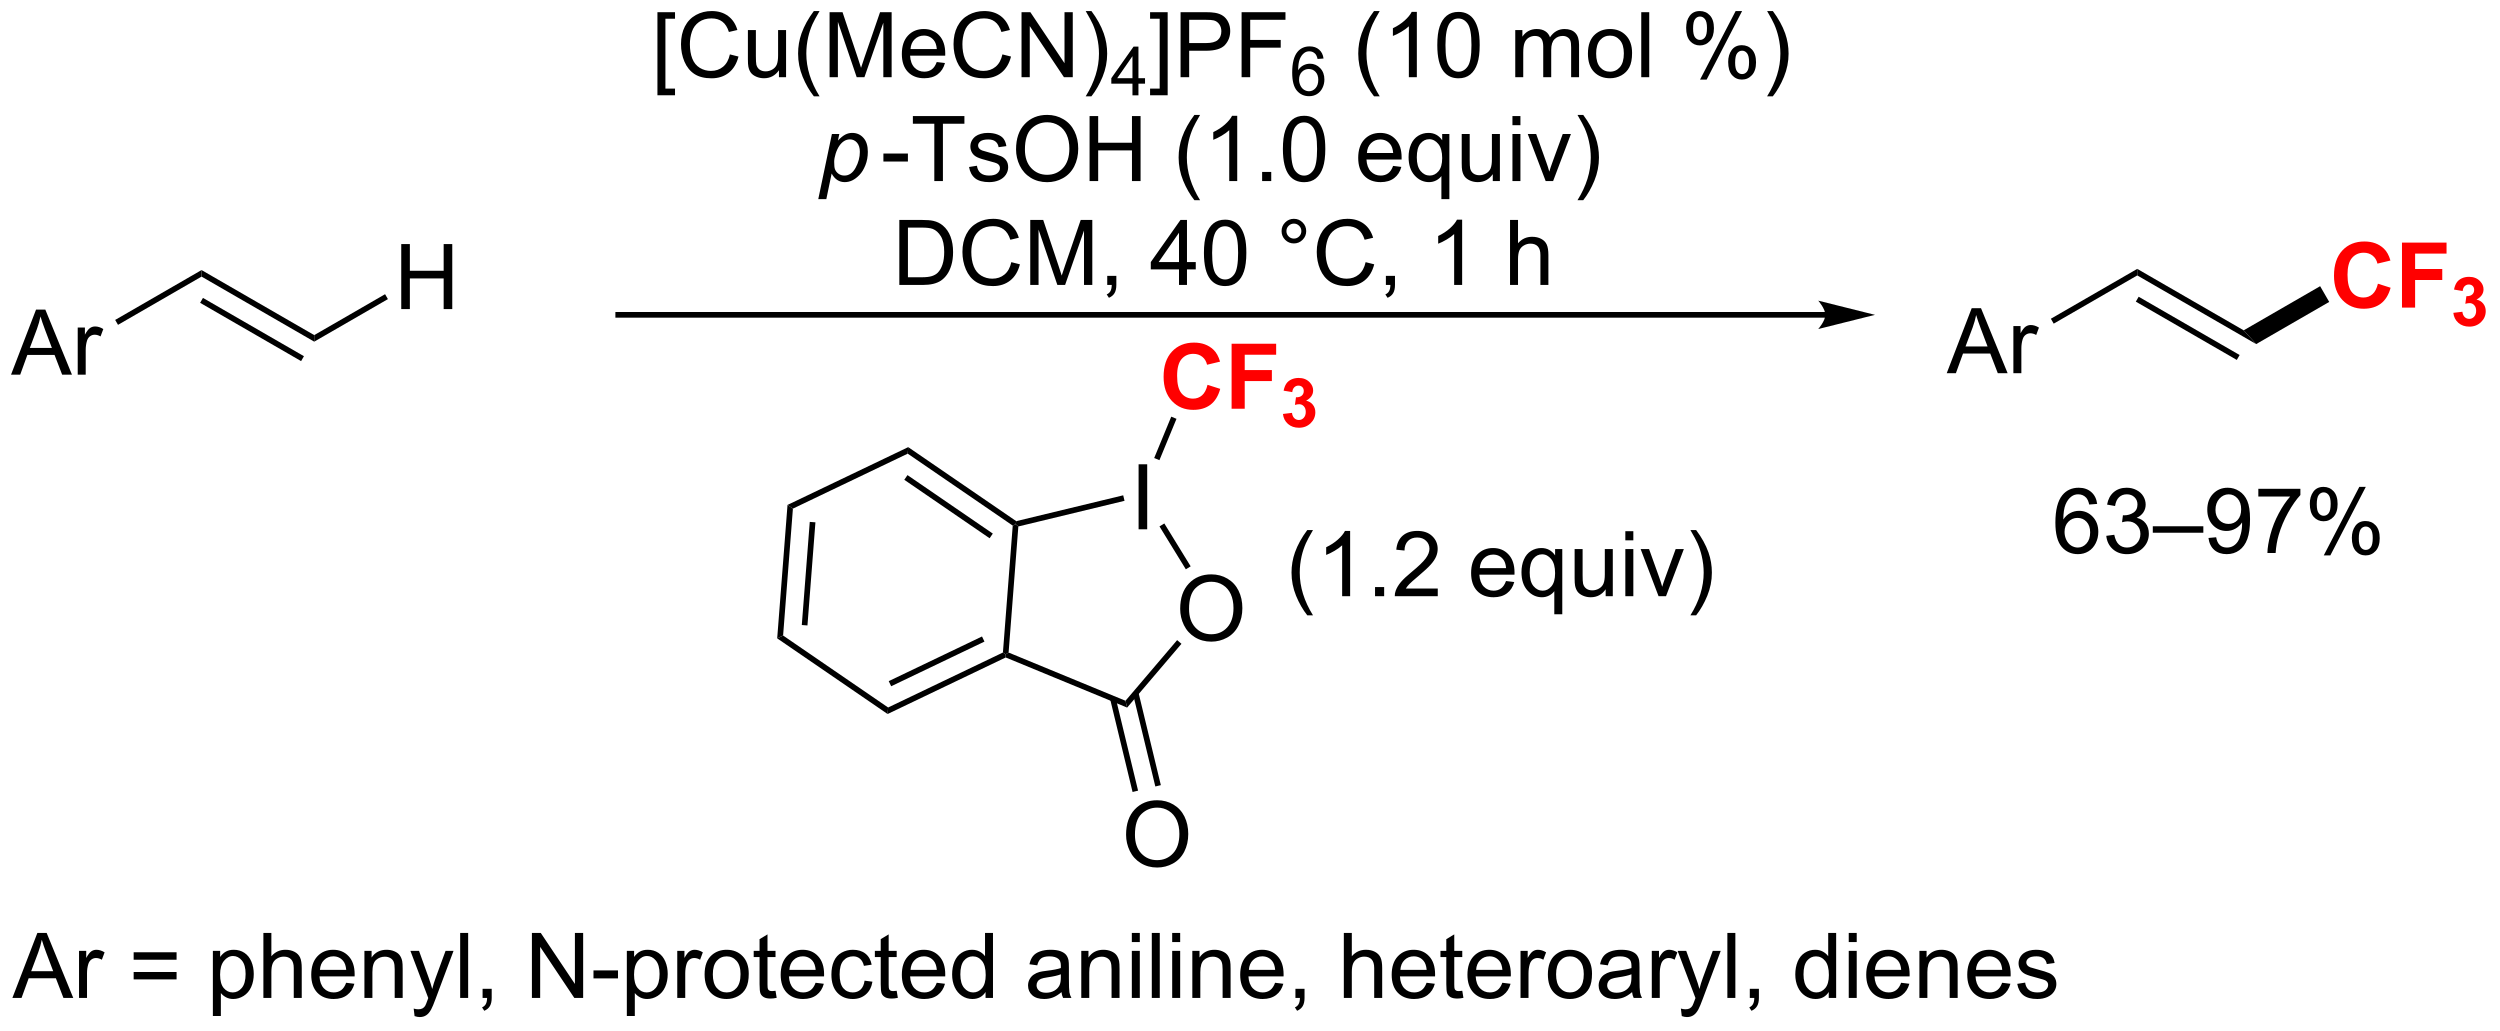
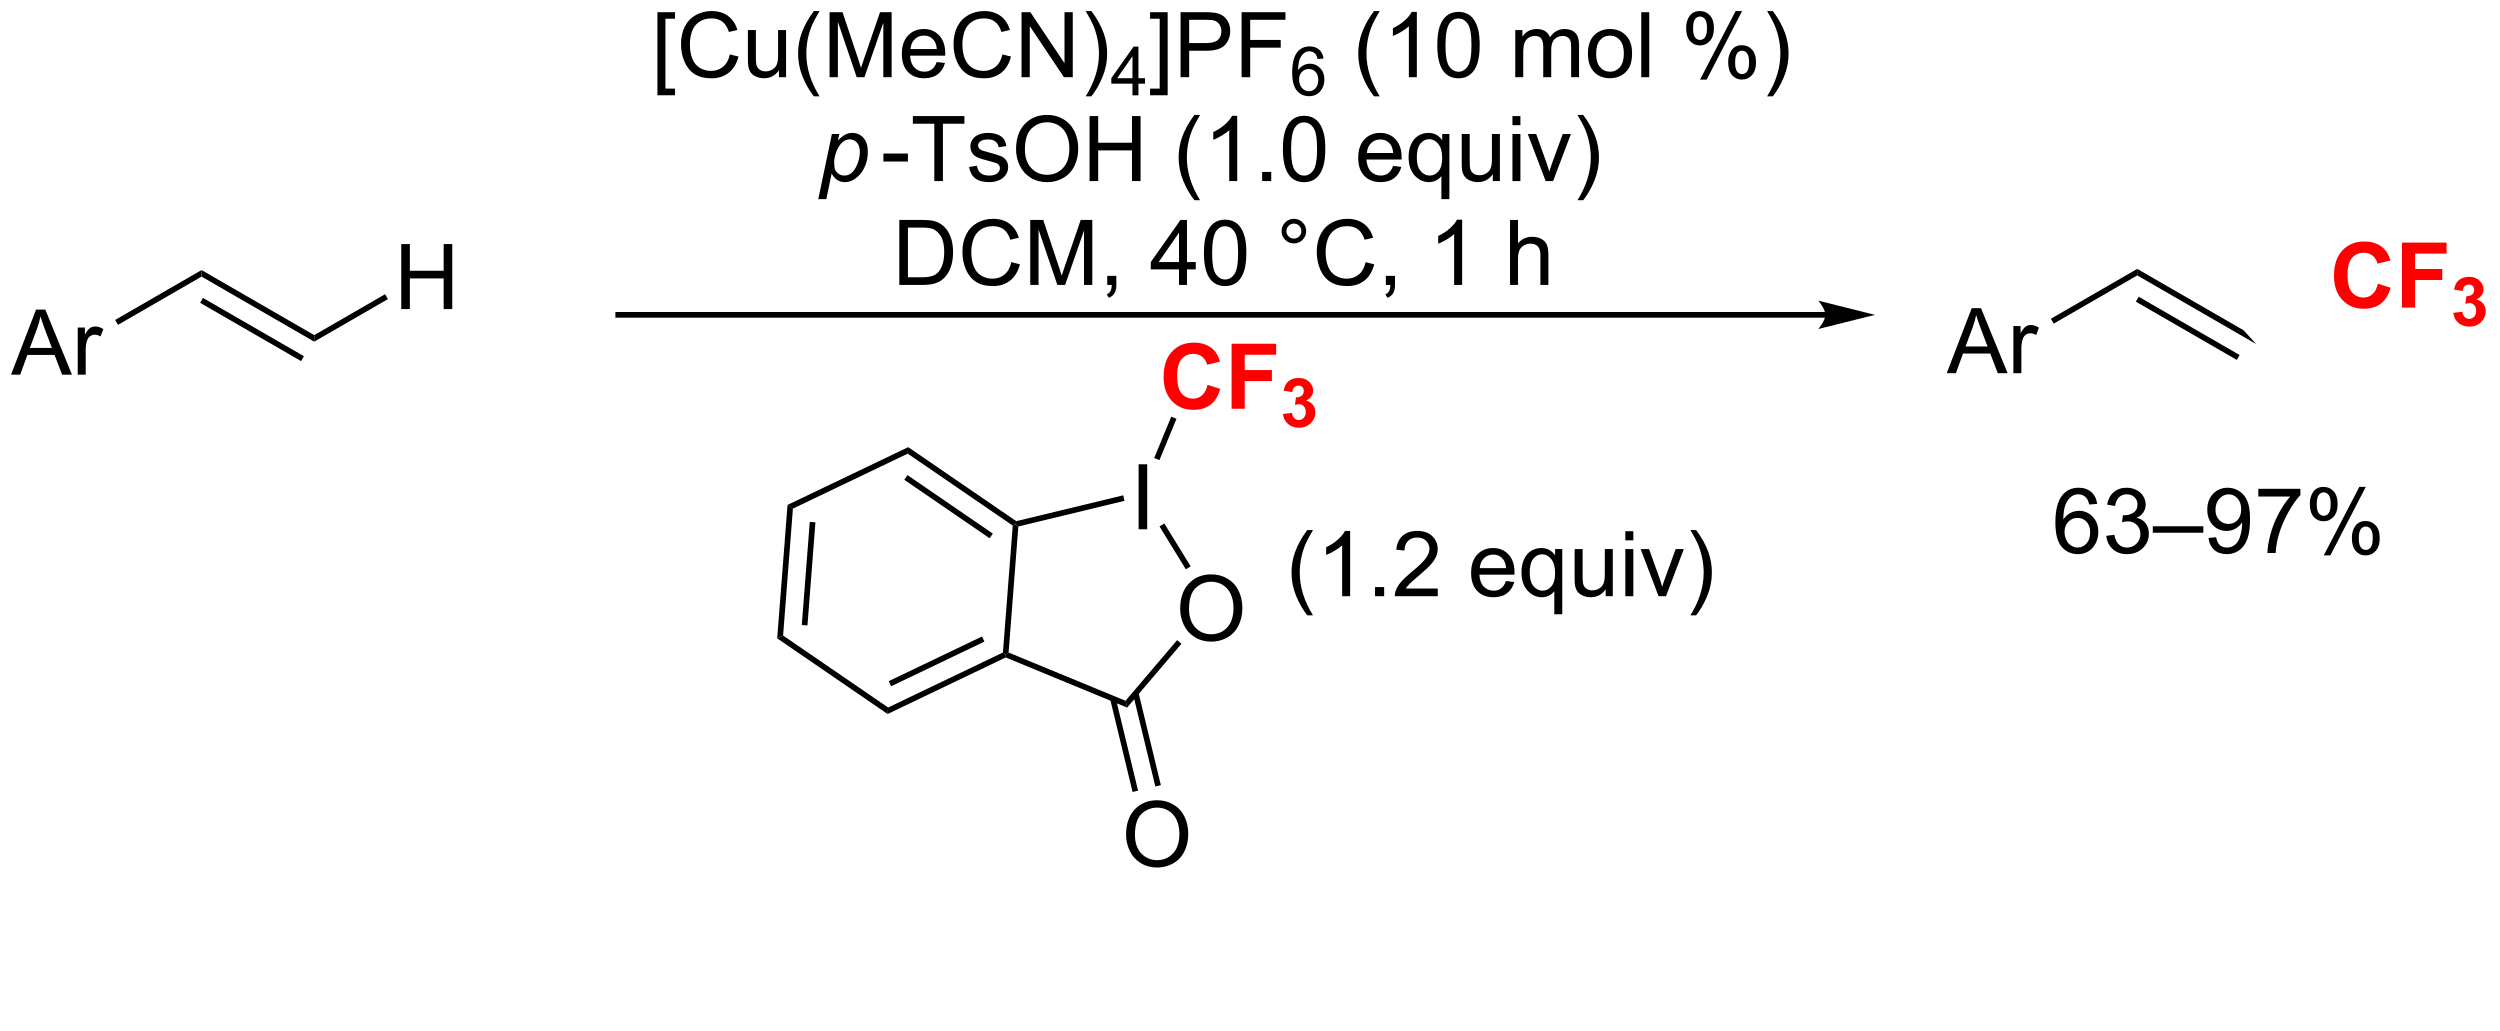
<svg xmlns="http://www.w3.org/2000/svg" stroke-dasharray="none" shape-rendering="auto" font-family="'Dialog'" text-rendering="auto" width="604" fill-opacity="1" color-interpolation="auto" color-rendering="auto" preserveAspectRatio="xMidYMid meet" font-size="12px" viewBox="0 0 604 249" fill="black" stroke="black" image-rendering="auto" stroke-miterlimit="10" stroke-linecap="square" stroke-linejoin="miter" font-style="normal" stroke-width="1" height="249" stroke-dashoffset="0" font-weight="normal" stroke-opacity="1">
  <defs id="genericDefs" />
  <g>
    <defs id="defs1">
      <clipPath clipPathUnits="userSpaceOnUse" id="clipPath1">
        <path d="M0.51 2.059 L226.712 2.059 L226.712 95.203 L0.51 95.203 L0.51 2.059 Z" />
      </clipPath>
      <clipPath clipPathUnits="userSpaceOnUse" id="clipPath2">
        <path d="M-1.104 20.104 L-1.104 110.657 L218.808 110.657 L218.808 20.104 Z" />
      </clipPath>
    </defs>
    <g transform="scale(2.667,2.667) translate(-0.51,-2.059) matrix(1.029,0,0,1.029,1.646,-18.619)">
      <path d="M-0.132 53.077 L2.069 47.351 L2.886 47.351 L5.23 53.077 L4.366 53.077 L3.699 51.343 L1.303 51.343 L0.676 53.077 L-0.132 53.077 ZM1.522 50.726 L3.465 50.726 L2.866 49.14 Q2.592 48.416 2.459 47.952 Q2.35 48.502 2.152 49.046 L1.522 50.726 ZM5.738 53.077 L5.738 48.929 L6.371 48.929 L6.371 49.557 Q6.613 49.117 6.816 48.976 Q7.022 48.835 7.269 48.835 Q7.623 48.835 7.991 49.062 L7.748 49.713 Q7.491 49.562 7.233 49.562 Q7.004 49.562 6.819 49.7 Q6.636 49.838 6.558 50.085 Q6.441 50.46 6.441 50.906 L6.441 53.077 L5.738 53.077 Z" stroke="none" clip-path="url(#clipPath2)" />
    </g>
    <g transform="matrix(2.743,0,0,2.743,3.028,-55.143)">
      <path d="M9.29 48.715 L9.04 48.282 L16.648 43.889 L16.648 44.466 Z" stroke="none" clip-path="url(#clipPath2)" />
    </g>
    <g transform="matrix(2.743,0,0,2.743,3.028,-55.143)">
      <path d="M16.648 44.466 L16.648 43.889 L26.573 49.619 L26.573 50.196 ZM16.523 46.776 L25.417 51.91 L25.667 51.477 L16.773 46.343 Z" stroke="none" clip-path="url(#clipPath2)" />
    </g>
    <g transform="matrix(2.743,0,0,2.743,3.028,-55.143)">
      <path d="M34.238 47.327 L34.238 41.601 L34.996 41.601 L34.996 43.952 L37.973 43.952 L37.973 41.601 L38.731 41.601 L38.731 47.327 L37.973 47.327 L37.973 44.627 L34.996 44.627 L34.996 47.327 L34.238 47.327 Z" stroke="none" clip-path="url(#clipPath2)" />
    </g>
    <g transform="matrix(2.743,0,0,2.743,3.028,-55.143)">
      <path d="M26.573 50.196 L26.573 49.619 L32.813 46.016 L33.063 46.449 Z" stroke="none" clip-path="url(#clipPath2)" />
    </g>
    <g transform="matrix(2.743,0,0,2.743,3.028,-55.143)">
      <path d="M159.668 47.584 L53.349 47.584 L53.099 47.584 L53.099 48.084 L53.349 48.084 L159.668 48.084 L159.918 48.084 L159.918 47.584 L159.668 47.584 ZM164.043 47.834 L159.043 46.584 C159.043 46.584 159.668 47.287 159.668 47.834 C159.668 48.38 159.043 49.084 159.043 49.084 Z" stroke="none" clip-path="url(#clipPath2)" />
    </g>
    <g transform="matrix(2.743,0,0,2.743,3.028,-55.143)">
      <path d="M68.259 64.576 L68.735 64.902 L67.871 76.08 L67.35 76.33 ZM70.219 66.071 L69.517 75.154 L70.016 75.192 L70.718 66.109 Z" stroke="none" clip-path="url(#clipPath2)" />
    </g>
    <g transform="matrix(2.743,0,0,2.743,3.028,-55.143)">
      <path d="M67.35 76.33 L67.871 76.08 L77.12 82.417 L77.075 82.993 Z" stroke="none" clip-path="url(#clipPath2)" />
    </g>
    <g transform="matrix(2.743,0,0,2.743,3.028,-55.143)">
      <path d="M77.075 82.993 L77.12 82.417 L87.232 77.576 L87.47 77.74 L87.478 78.013 ZM77.389 80.548 L85.606 76.614 L85.39 76.163 L77.174 80.097 Z" stroke="none" clip-path="url(#clipPath2)" />
    </g>
    <g transform="matrix(2.743,0,0,2.743,3.028,-55.143)">
      <path d="M87.733 77.578 L87.47 77.74 L87.232 77.576 L88.096 66.398 L88.356 66.274 L88.591 66.474 Z" stroke="none" clip-path="url(#clipPath2)" />
    </g>
    <g transform="matrix(2.743,0,0,2.743,3.028,-55.143)">
      <path d="M88.406 66.005 L88.356 66.274 L88.096 66.398 L78.847 60.061 L78.892 59.486 ZM86.341 67.1 L78.827 61.95 L78.544 62.363 L86.059 67.512 Z" stroke="none" clip-path="url(#clipPath2)" />
    </g>
    <g transform="matrix(2.743,0,0,2.743,3.028,-55.143)">
      <path d="M78.892 59.486 L78.847 60.061 L68.735 64.902 L68.259 64.576 Z" stroke="none" clip-path="url(#clipPath2)" />
    </g>
    <g transform="matrix(2.743,0,0,2.743,3.028,-55.143)">
      <path d="M102.845 73.731 Q102.845 72.304 103.611 71.499 Q104.376 70.692 105.587 70.692 Q106.379 70.692 107.014 71.072 Q107.652 71.45 107.986 72.127 Q108.322 72.804 108.322 73.663 Q108.322 74.536 107.97 75.223 Q107.619 75.911 106.973 76.265 Q106.329 76.619 105.582 76.619 Q104.775 76.619 104.137 76.228 Q103.501 75.835 103.173 75.161 Q102.845 74.484 102.845 73.731 ZM103.626 73.742 Q103.626 74.778 104.181 75.374 Q104.738 75.968 105.579 75.968 Q106.434 75.968 106.986 75.367 Q107.54 74.765 107.54 73.661 Q107.54 72.96 107.303 72.439 Q107.067 71.919 106.611 71.632 Q106.158 71.343 105.59 71.343 Q104.785 71.343 104.204 71.898 Q103.626 72.45 103.626 73.742 Z" stroke="none" clip-path="url(#clipPath2)" />
    </g>
    <g transform="matrix(2.743,0,0,2.743,3.028,-55.143)">
      <path d="M99.182 66.723 L99.182 60.997 L99.94 60.997 L99.94 66.723 L99.182 66.723 Z" stroke="none" clip-path="url(#clipPath2)" />
    </g>
    <g transform="matrix(2.743,0,0,2.743,3.028,-55.143)">
      <path d="M87.478 78.013 L87.47 77.74 L87.733 77.578 L98.028 81.825 L98.173 82.426 Z" stroke="none" clip-path="url(#clipPath2)" />
    </g>
    <g transform="matrix(2.743,0,0,2.743,3.028,-55.143)">
      <path d="M98.173 82.426 L98.028 81.825 L102.576 76.484 L102.957 76.809 Z" stroke="none" clip-path="url(#clipPath2)" />
    </g>
    <g transform="matrix(2.743,0,0,2.743,3.028,-55.143)">
      <path d="M103.769 69.985 L103.343 70.247 L101.022 66.47 L101.448 66.208 Z" stroke="none" clip-path="url(#clipPath2)" />
    </g>
    <g transform="matrix(2.743,0,0,2.743,3.028,-55.143)">
      <path d="M97.826 63.729 L97.943 64.215 L88.591 66.474 L88.356 66.274 L88.406 66.005 Z" stroke="none" clip-path="url(#clipPath2)" />
    </g>
    <g fill="red" transform="matrix(2.743,0,0,2.743,3.028,-55.143)" stroke="red">
      <path d="M105.252 53.998 L106.372 54.354 Q106.115 55.292 105.516 55.748 Q104.917 56.203 103.995 56.203 Q102.854 56.203 102.12 55.425 Q101.385 54.644 101.385 53.292 Q101.385 51.862 102.122 51.071 Q102.862 50.279 104.065 50.279 Q105.115 50.279 105.771 50.901 Q106.161 51.269 106.357 51.956 L105.213 52.229 Q105.112 51.784 104.789 51.526 Q104.466 51.269 104.005 51.269 Q103.37 51.269 102.971 51.727 Q102.575 52.182 102.575 53.206 Q102.575 54.292 102.966 54.753 Q103.357 55.214 103.982 55.214 Q104.443 55.214 104.773 54.922 Q105.107 54.628 105.252 53.998 ZM107.374 56.104 L107.374 50.378 L111.298 50.378 L111.298 51.347 L108.53 51.347 L108.53 52.701 L110.921 52.701 L110.921 53.669 L108.53 53.669 L108.53 56.104 L107.374 56.104 Z" stroke="none" clip-path="url(#clipPath2)" />
    </g>
    <g fill="red" transform="matrix(2.743,0,0,2.743,3.028,-55.143)" stroke="red">
      <path d="M111.896 56.564 L112.693 56.468 Q112.73 56.773 112.896 56.935 Q113.064 57.095 113.302 57.095 Q113.556 57.095 113.73 56.902 Q113.906 56.708 113.906 56.38 Q113.906 56.07 113.738 55.888 Q113.572 55.706 113.331 55.706 Q113.173 55.706 112.952 55.767 L113.044 55.097 Q113.378 55.105 113.554 54.952 Q113.73 54.798 113.73 54.542 Q113.73 54.325 113.601 54.197 Q113.472 54.068 113.257 54.068 Q113.046 54.068 112.896 54.214 Q112.747 54.361 112.716 54.642 L111.956 54.513 Q112.036 54.124 112.195 53.892 Q112.355 53.657 112.64 53.525 Q112.927 53.392 113.281 53.392 Q113.888 53.392 114.253 53.779 Q114.556 54.095 114.556 54.493 Q114.556 55.058 113.937 55.396 Q114.306 55.474 114.527 55.749 Q114.749 56.025 114.749 56.415 Q114.749 56.98 114.335 57.38 Q113.923 57.779 113.308 57.779 Q112.724 57.779 112.339 57.443 Q111.956 57.107 111.896 56.564 Z" stroke="none" clip-path="url(#clipPath2)" />
    </g>
    <g transform="matrix(2.743,0,0,2.743,3.028,-55.143)">
      <path d="M101.017 60.636 L100.555 60.445 L102.058 56.802 L102.52 56.993 Z" stroke="none" clip-path="url(#clipPath2)" />
    </g>
    <g transform="matrix(2.743,0,0,2.743,3.028,-55.143)">
      <path d="M98.08 93.626 Q98.08 92.199 98.846 91.394 Q99.611 90.587 100.822 90.587 Q101.614 90.587 102.249 90.967 Q102.887 91.345 103.221 92.022 Q103.556 92.699 103.556 93.558 Q103.556 94.431 103.205 95.118 Q102.853 95.806 102.207 96.16 Q101.564 96.514 100.817 96.514 Q100.01 96.514 99.372 96.123 Q98.736 95.73 98.408 95.056 Q98.08 94.379 98.08 93.626 ZM98.861 93.636 Q98.861 94.673 99.416 95.269 Q99.973 95.863 100.814 95.863 Q101.668 95.863 102.221 95.261 Q102.775 94.66 102.775 93.556 Q102.775 92.855 102.538 92.334 Q102.301 91.814 101.846 91.527 Q101.392 91.238 100.825 91.238 Q100.02 91.238 99.439 91.793 Q98.861 92.345 98.861 93.636 Z" stroke="none" clip-path="url(#clipPath2)" />
    </g>
    <g transform="matrix(2.743,0,0,2.743,3.028,-55.143)">
      <path d="M96.679 81.698 L98.651 89.86 L99.137 89.742 L97.165 81.581 ZM98.684 81.213 L100.656 89.375 L101.142 89.258 L99.171 81.096 Z" stroke="none" clip-path="url(#clipPath2)" />
    </g>
    <g transform="matrix(2.743,0,0,2.743,3.028,-55.143)">
      <path d="M114.04 74.3 Q113.457 73.565 113.053 72.581 Q112.652 71.594 112.652 70.539 Q112.652 69.61 112.954 68.758 Q113.306 67.771 114.04 66.789 L114.543 66.789 Q114.071 67.602 113.918 67.951 Q113.681 68.49 113.543 69.076 Q113.376 69.805 113.376 70.545 Q113.376 72.422 114.543 74.3 L114.04 74.3 ZM117.814 72.615 L117.111 72.615 L117.111 68.133 Q116.855 68.375 116.444 68.618 Q116.032 68.86 115.704 68.982 L115.704 68.302 Q116.293 68.024 116.733 67.63 Q117.176 67.235 117.361 66.865 L117.814 66.865 L117.814 72.615 ZM120.008 72.615 L120.008 71.813 L120.81 71.813 L120.81 72.615 L120.008 72.615 ZM125.532 71.938 L125.532 72.615 L121.746 72.615 Q121.738 72.36 121.829 72.125 Q121.972 71.74 122.29 71.365 Q122.611 70.99 123.212 70.498 Q124.144 69.732 124.472 69.284 Q124.801 68.836 124.801 68.438 Q124.801 68.021 124.501 67.735 Q124.204 67.446 123.722 67.446 Q123.215 67.446 122.91 67.75 Q122.605 68.055 122.603 68.594 L121.879 68.521 Q121.954 67.711 122.439 67.289 Q122.923 66.865 123.738 66.865 Q124.564 66.865 125.043 67.323 Q125.525 67.779 125.525 68.453 Q125.525 68.797 125.384 69.13 Q125.243 69.461 124.915 69.828 Q124.59 70.196 123.832 70.836 Q123.199 71.368 123.019 71.558 Q122.84 71.748 122.722 71.938 L125.532 71.938 ZM131.543 71.279 L132.269 71.368 Q132.097 72.005 131.631 72.357 Q131.168 72.709 130.446 72.709 Q129.535 72.709 129.001 72.149 Q128.47 71.586 128.47 70.576 Q128.47 69.529 129.009 68.951 Q129.548 68.373 130.407 68.373 Q131.238 68.373 131.764 68.94 Q132.293 69.505 132.293 70.532 Q132.293 70.594 132.29 70.719 L129.196 70.719 Q129.236 71.404 129.582 71.769 Q129.931 72.13 130.449 72.13 Q130.837 72.13 131.111 71.927 Q131.384 71.724 131.543 71.279 ZM129.236 70.141 L131.551 70.141 Q131.504 69.618 131.285 69.357 Q130.949 68.951 130.415 68.951 Q129.931 68.951 129.6 69.276 Q129.269 69.599 129.236 70.141 ZM135.797 74.206 L135.797 72.172 Q135.633 72.404 135.338 72.558 Q135.044 72.709 134.711 72.709 Q133.974 72.709 133.44 72.12 Q132.906 71.529 132.906 70.5 Q132.906 69.875 133.122 69.38 Q133.341 68.883 133.752 68.628 Q134.164 68.373 134.656 68.373 Q135.427 68.373 135.867 69.021 L135.867 68.466 L136.5 68.466 L136.5 74.206 L135.797 74.206 ZM133.63 70.529 Q133.63 71.328 133.966 71.73 Q134.302 72.13 134.771 72.13 Q135.219 72.13 135.542 71.75 Q135.867 71.368 135.867 70.591 Q135.867 69.763 135.526 69.347 Q135.185 68.927 134.724 68.927 Q134.266 68.927 133.948 69.315 Q133.63 69.703 133.63 70.529 ZM140.321 72.615 L140.321 72.005 Q139.837 72.709 139.004 72.709 Q138.637 72.709 138.319 72.568 Q138.001 72.427 137.845 72.214 Q137.691 72 137.629 71.693 Q137.587 71.485 137.587 71.037 L137.587 68.466 L138.29 68.466 L138.29 70.766 Q138.29 71.318 138.332 71.508 Q138.4 71.787 138.613 71.946 Q138.829 72.102 139.144 72.102 Q139.462 72.102 139.738 71.94 Q140.017 71.779 140.131 71.5 Q140.246 71.219 140.246 70.688 L140.246 68.466 L140.949 68.466 L140.949 72.615 L140.321 72.615 ZM142.054 67.696 L142.054 66.888 L142.758 66.888 L142.758 67.696 L142.054 67.696 ZM142.054 72.615 L142.054 68.466 L142.758 68.466 L142.758 72.615 L142.054 72.615 ZM144.98 72.615 L143.402 68.466 L144.144 68.466 L145.035 70.951 Q145.181 71.352 145.301 71.787 Q145.394 71.459 145.564 70.998 L146.486 68.466 L147.207 68.466 L145.637 72.615 L144.98 72.615 ZM148.29 74.3 L147.785 74.3 Q148.954 72.422 148.954 70.545 Q148.954 69.81 148.785 69.086 Q148.652 68.5 148.415 67.961 Q148.262 67.61 147.785 66.789 L148.29 66.789 Q149.025 67.771 149.376 68.758 Q149.676 69.61 149.676 70.539 Q149.676 71.594 149.272 72.581 Q148.868 73.565 148.29 74.3 Z" stroke="none" clip-path="url(#clipPath2)" />
    </g>
    <g transform="matrix(2.743,0,0,2.743,3.028,-55.143)">
      <path d="M56.802 28.492 L56.802 21.175 L58.351 21.175 L58.351 21.756 L57.505 21.756 L57.505 27.909 L58.351 27.909 L58.351 28.492 L56.802 28.492 ZM63.183 24.894 L63.941 25.084 Q63.704 26.019 63.084 26.511 Q62.464 27 61.571 27 Q60.644 27 60.063 26.623 Q59.485 26.245 59.181 25.532 Q58.878 24.816 58.878 23.995 Q58.878 23.099 59.219 22.435 Q59.563 21.769 60.194 21.422 Q60.824 21.076 61.581 21.076 Q62.441 21.076 63.027 21.513 Q63.613 21.951 63.844 22.745 L63.097 22.92 Q62.899 22.295 62.519 22.011 Q62.141 21.724 61.566 21.724 Q60.907 21.724 60.462 22.042 Q60.019 22.357 59.839 22.891 Q59.66 23.425 59.66 23.99 Q59.66 24.722 59.873 25.266 Q60.087 25.81 60.535 26.081 Q60.985 26.349 61.509 26.349 Q62.144 26.349 62.584 25.982 Q63.027 25.615 63.183 24.894 ZM67.505 26.901 L67.505 26.292 Q67.02 26.995 66.187 26.995 Q65.82 26.995 65.502 26.855 Q65.184 26.714 65.028 26.5 Q64.874 26.287 64.812 25.98 Q64.77 25.771 64.77 25.323 L64.77 22.753 L65.473 22.753 L65.473 25.052 Q65.473 25.605 65.515 25.795 Q65.583 26.073 65.796 26.232 Q66.013 26.388 66.328 26.388 Q66.645 26.388 66.921 26.227 Q67.2 26.066 67.315 25.787 Q67.429 25.506 67.429 24.974 L67.429 22.753 L68.132 22.753 L68.132 26.901 L67.505 26.901 ZM70.579 28.586 Q69.996 27.852 69.592 26.867 Q69.191 25.881 69.191 24.826 Q69.191 23.896 69.493 23.045 Q69.844 22.058 70.579 21.076 L71.082 21.076 Q70.61 21.888 70.457 22.237 Q70.219 22.776 70.082 23.362 Q69.915 24.091 69.915 24.831 Q69.915 26.709 71.082 28.586 L70.579 28.586 ZM71.964 26.901 L71.964 21.175 L73.105 21.175 L74.462 25.23 Q74.649 25.795 74.735 26.076 Q74.832 25.763 75.04 25.159 L76.41 21.175 L77.43 21.175 L77.43 26.901 L76.699 26.901 L76.699 22.107 L75.035 26.901 L74.352 26.901 L72.696 22.026 L72.696 26.901 L71.964 26.901 ZM81.402 25.566 L82.128 25.654 Q81.957 26.292 81.49 26.644 Q81.027 26.995 80.305 26.995 Q79.394 26.995 78.86 26.435 Q78.329 25.873 78.329 24.862 Q78.329 23.816 78.868 23.237 Q79.407 22.659 80.266 22.659 Q81.097 22.659 81.623 23.227 Q82.152 23.792 82.152 24.818 Q82.152 24.881 82.149 25.006 L79.055 25.006 Q79.094 25.691 79.441 26.055 Q79.79 26.417 80.308 26.417 Q80.696 26.417 80.969 26.214 Q81.243 26.011 81.402 25.566 ZM79.094 24.427 L81.41 24.427 Q81.363 23.904 81.144 23.644 Q80.808 23.237 80.274 23.237 Q79.79 23.237 79.459 23.563 Q79.128 23.886 79.094 24.427 ZM87.187 24.894 L87.945 25.084 Q87.708 26.019 87.088 26.511 Q86.468 27 85.575 27 Q84.648 27 84.067 26.623 Q83.489 26.245 83.184 25.532 Q82.882 24.816 82.882 23.995 Q82.882 23.099 83.223 22.435 Q83.567 21.769 84.197 21.422 Q84.828 21.076 85.585 21.076 Q86.445 21.076 87.031 21.513 Q87.617 21.951 87.848 22.745 L87.101 22.92 Q86.903 22.295 86.523 22.011 Q86.145 21.724 85.57 21.724 Q84.911 21.724 84.466 22.042 Q84.023 22.357 83.843 22.891 Q83.664 23.425 83.664 23.99 Q83.664 24.722 83.877 25.266 Q84.091 25.81 84.539 26.081 Q84.989 26.349 85.513 26.349 Q86.148 26.349 86.588 25.982 Q87.031 25.615 87.187 24.894 ZM88.871 26.901 L88.871 21.175 L89.649 21.175 L92.657 25.67 L92.657 21.175 L93.384 21.175 L93.384 26.901 L92.605 26.901 L89.597 22.401 L89.597 26.901 L88.871 26.901 ZM95.028 28.586 L94.523 28.586 Q95.692 26.709 95.692 24.831 Q95.692 24.097 95.523 23.373 Q95.39 22.787 95.153 22.248 Q94.999 21.896 94.523 21.076 L95.028 21.076 Q95.763 22.058 96.114 23.045 Q96.414 23.896 96.414 24.826 Q96.414 25.881 96.01 26.867 Q95.606 27.852 95.028 28.586 Z" stroke="none" clip-path="url(#clipPath2)" />
    </g>
    <g transform="matrix(2.743,0,0,2.743,3.028,-55.143)">
      <path d="M98.642 28.501 L98.642 27.472 L96.779 27.472 L96.779 26.99 L98.74 24.206 L99.169 24.206 L99.169 26.99 L99.749 26.99 L99.749 27.472 L99.169 27.472 L99.169 28.501 L98.642 28.501 ZM98.642 26.99 L98.642 25.052 L97.298 26.99 L98.642 26.99 Z" stroke="none" clip-path="url(#clipPath2)" />
    </g>
    <g transform="matrix(2.743,0,0,2.743,3.028,-55.143)">
      <path d="M101.743 28.492 L100.193 28.492 L100.193 27.909 L101.04 27.909 L101.04 21.756 L100.193 21.756 L100.193 21.175 L101.743 21.175 L101.743 28.492 ZM102.879 26.901 L102.879 21.175 L105.041 21.175 Q105.611 21.175 105.911 21.23 Q106.332 21.3 106.616 21.498 Q106.903 21.693 107.077 22.05 Q107.252 22.404 107.252 22.831 Q107.252 23.56 106.786 24.068 Q106.322 24.573 105.106 24.573 L103.637 24.573 L103.637 26.901 L102.879 26.901 ZM103.637 23.896 L105.119 23.896 Q105.853 23.896 106.161 23.623 Q106.471 23.349 106.471 22.855 Q106.471 22.495 106.288 22.24 Q106.106 21.982 105.809 21.901 Q105.619 21.849 105.103 21.849 L103.637 21.849 L103.637 23.896 ZM108.254 26.901 L108.254 21.175 L112.119 21.175 L112.119 21.849 L109.012 21.849 L109.012 23.623 L111.7 23.623 L111.7 24.3 L109.012 24.3 L109.012 26.901 L108.254 26.901 Z" stroke="none" clip-path="url(#clipPath2)" />
    </g>
    <g transform="matrix(2.743,0,0,2.743,3.028,-55.143)">
      <path d="M115.471 25.257 L114.946 25.298 Q114.875 24.988 114.746 24.847 Q114.534 24.622 114.219 24.622 Q113.967 24.622 113.778 24.763 Q113.528 24.945 113.383 25.294 Q113.241 25.642 113.235 26.287 Q113.426 25.995 113.702 25.855 Q113.977 25.714 114.278 25.714 Q114.805 25.714 115.176 26.103 Q115.547 26.492 115.547 27.107 Q115.547 27.511 115.371 27.859 Q115.198 28.204 114.893 28.39 Q114.588 28.576 114.202 28.576 Q113.543 28.576 113.127 28.091 Q112.711 27.605 112.711 26.492 Q112.711 25.245 113.17 24.681 Q113.573 24.189 114.252 24.189 Q114.758 24.189 115.082 24.474 Q115.407 24.757 115.471 25.257 ZM113.317 27.109 Q113.317 27.382 113.432 27.632 Q113.549 27.88 113.756 28.011 Q113.965 28.14 114.194 28.14 Q114.528 28.14 114.768 27.87 Q115.008 27.601 115.008 27.138 Q115.008 26.693 114.77 26.437 Q114.534 26.181 114.172 26.181 Q113.815 26.181 113.565 26.437 Q113.317 26.693 113.317 27.109 Z" stroke="none" clip-path="url(#clipPath2)" />
    </g>
    <g transform="matrix(2.743,0,0,2.743,3.028,-55.143)">
      <path d="M119.917 28.586 Q119.333 27.852 118.93 26.867 Q118.529 25.881 118.529 24.826 Q118.529 23.896 118.831 23.045 Q119.182 22.058 119.917 21.076 L120.419 21.076 Q119.948 21.888 119.794 22.237 Q119.557 22.776 119.419 23.362 Q119.253 24.091 119.253 24.831 Q119.253 26.709 120.419 28.586 L119.917 28.586 ZM123.69 26.901 L122.987 26.901 L122.987 22.42 Q122.732 22.662 122.32 22.904 Q121.909 23.146 121.581 23.269 L121.581 22.589 Q122.169 22.31 122.609 21.917 Q123.052 21.521 123.237 21.151 L123.69 21.151 L123.69 26.901 ZM125.491 24.076 Q125.491 23.06 125.699 22.443 Q125.908 21.823 126.319 21.487 Q126.733 21.151 127.358 21.151 Q127.819 21.151 128.166 21.336 Q128.514 21.521 128.741 21.873 Q128.968 22.222 129.095 22.724 Q129.225 23.224 129.225 24.076 Q129.225 25.084 129.017 25.703 Q128.811 26.323 128.397 26.662 Q127.986 27 127.358 27 Q126.53 27 126.056 26.404 Q125.491 25.691 125.491 24.076 ZM126.212 24.076 Q126.212 25.487 126.543 25.953 Q126.874 26.42 127.358 26.42 Q127.843 26.42 128.171 25.951 Q128.501 25.482 128.501 24.076 Q128.501 22.662 128.171 22.198 Q127.843 21.732 127.35 21.732 Q126.866 21.732 126.577 22.144 Q126.212 22.667 126.212 24.076 ZM132.358 26.901 L132.358 22.753 L132.986 22.753 L132.986 23.334 Q133.181 23.029 133.504 22.844 Q133.829 22.659 134.244 22.659 Q134.704 22.659 134.999 22.852 Q135.296 23.042 135.416 23.386 Q135.908 22.659 136.697 22.659 Q137.314 22.659 137.645 23 Q137.978 23.341 137.978 24.052 L137.978 26.901 L137.28 26.901 L137.28 24.287 Q137.28 23.865 137.21 23.68 Q137.142 23.495 136.962 23.383 Q136.783 23.269 136.541 23.269 Q136.103 23.269 135.814 23.56 Q135.525 23.849 135.525 24.49 L135.525 26.901 L134.822 26.901 L134.822 24.206 Q134.822 23.737 134.65 23.503 Q134.478 23.269 134.087 23.269 Q133.791 23.269 133.538 23.425 Q133.288 23.581 133.173 23.883 Q133.061 24.183 133.061 24.748 L133.061 26.901 L132.358 26.901 ZM138.759 24.826 Q138.759 23.675 139.4 23.12 Q139.936 22.659 140.704 22.659 Q141.561 22.659 142.103 23.219 Q142.647 23.779 142.647 24.769 Q142.647 25.568 142.405 26.029 Q142.166 26.487 141.707 26.742 Q141.249 26.995 140.704 26.995 Q139.835 26.995 139.296 26.438 Q138.759 25.878 138.759 24.826 ZM139.483 24.826 Q139.483 25.623 139.829 26.021 Q140.179 26.417 140.704 26.417 Q141.228 26.417 141.574 26.019 Q141.923 25.62 141.923 24.802 Q141.923 24.034 141.574 23.638 Q141.225 23.24 140.704 23.24 Q140.179 23.24 139.829 23.636 Q139.483 24.029 139.483 24.826 ZM143.456 26.901 L143.456 21.175 L144.159 21.175 L144.159 26.901 L143.456 26.901 ZM147.409 22.55 Q147.409 21.935 147.716 21.506 Q148.026 21.076 148.612 21.076 Q149.151 21.076 149.503 21.461 Q149.857 21.847 149.857 22.591 Q149.857 23.318 149.5 23.711 Q149.143 24.105 148.62 24.105 Q148.099 24.105 147.753 23.719 Q147.409 23.331 147.409 22.55 ZM148.63 21.56 Q148.37 21.56 148.195 21.787 Q148.021 22.013 148.021 22.62 Q148.021 23.17 148.195 23.396 Q148.373 23.62 148.63 23.62 Q148.896 23.62 149.07 23.394 Q149.245 23.167 149.245 22.566 Q149.245 22.011 149.068 21.787 Q148.893 21.56 148.63 21.56 ZM148.636 27.112 L151.768 21.076 L152.339 21.076 L149.216 27.112 L148.636 27.112 ZM151.112 25.558 Q151.112 24.941 151.419 24.513 Q151.729 24.084 152.318 24.084 Q152.857 24.084 153.211 24.469 Q153.565 24.855 153.565 25.599 Q153.565 26.326 153.206 26.719 Q152.849 27.112 152.323 27.112 Q151.802 27.112 151.456 26.724 Q151.112 26.334 151.112 25.558 ZM152.339 24.568 Q152.073 24.568 151.899 24.795 Q151.724 25.021 151.724 25.628 Q151.724 26.175 151.899 26.401 Q152.076 26.628 152.333 26.628 Q152.604 26.628 152.776 26.401 Q152.951 26.175 152.951 25.573 Q152.951 25.019 152.774 24.795 Q152.599 24.568 152.339 24.568 ZM155.046 28.586 L154.541 28.586 Q155.71 26.709 155.71 24.831 Q155.71 24.097 155.541 23.373 Q155.408 22.787 155.171 22.248 Q155.017 21.896 154.541 21.076 L155.046 21.076 Q155.78 22.058 156.132 23.045 Q156.431 23.896 156.431 24.826 Q156.431 25.881 156.027 26.867 Q155.624 27.852 155.046 28.586 Z" stroke="none" clip-path="url(#clipPath2)" />
    </g>
    <g transform="matrix(2.743,0,0,2.743,3.028,-55.143)">
      <path d="M70.969 37.642 L72.17 31.903 L72.823 31.903 L72.701 32.481 Q73.066 32.101 73.352 31.955 Q73.638 31.809 73.959 31.809 Q74.553 31.809 74.943 32.242 Q75.334 32.671 75.334 33.476 Q75.334 34.124 75.118 34.658 Q74.904 35.192 74.592 35.517 Q74.279 35.84 73.959 35.994 Q73.638 36.145 73.303 36.145 Q72.558 36.145 72.146 35.387 L71.678 37.642 L70.969 37.642 ZM72.37 34.356 Q72.37 34.82 72.435 34.999 Q72.534 35.255 72.756 35.411 Q72.98 35.567 73.271 35.567 Q73.881 35.567 74.256 34.882 Q74.631 34.195 74.631 33.481 Q74.631 32.952 74.378 32.666 Q74.128 32.38 73.753 32.38 Q73.482 32.38 73.251 32.523 Q73.021 32.663 72.823 32.947 Q72.628 33.231 72.498 33.642 Q72.37 34.051 72.37 34.356 Z" stroke="none" clip-path="url(#clipPath2)" />
    </g>
    <g transform="matrix(2.743,0,0,2.743,3.028,-55.143)">
      <path d="M76.705 34.333 L76.705 33.624 L78.864 33.624 L78.864 34.333 L76.705 34.333 ZM81.189 36.051 L81.189 30.999 L79.301 30.999 L79.301 30.325 L83.84 30.325 L83.84 30.999 L81.947 30.999 L81.947 36.051 L81.189 36.051 ZM84.248 34.812 L84.943 34.702 Q85.001 35.122 85.269 35.346 Q85.537 35.567 86.016 35.567 Q86.501 35.567 86.735 35.369 Q86.969 35.171 86.969 34.906 Q86.969 34.669 86.764 34.531 Q86.618 34.437 86.045 34.294 Q85.271 34.098 84.972 33.955 Q84.672 33.812 84.519 33.562 Q84.365 33.309 84.365 33.005 Q84.365 32.726 84.49 32.492 Q84.618 32.255 84.837 32.098 Q85.001 31.976 85.284 31.892 Q85.568 31.809 85.891 31.809 Q86.381 31.809 86.748 31.95 Q87.118 32.09 87.292 32.33 Q87.469 32.57 87.537 32.973 L86.85 33.067 Q86.803 32.747 86.576 32.567 Q86.352 32.387 85.943 32.387 Q85.459 32.387 85.251 32.549 Q85.045 32.708 85.045 32.921 Q85.045 33.059 85.131 33.169 Q85.217 33.281 85.399 33.356 Q85.506 33.395 86.021 33.536 Q86.766 33.734 87.061 33.861 Q87.357 33.989 87.524 34.231 Q87.693 34.473 87.693 34.833 Q87.693 35.184 87.488 35.494 Q87.282 35.804 86.894 35.976 Q86.508 36.145 86.021 36.145 Q85.212 36.145 84.787 35.809 Q84.365 35.473 84.248 34.812 ZM88.389 33.262 Q88.389 31.835 89.154 31.031 Q89.92 30.223 91.131 30.223 Q91.922 30.223 92.558 30.604 Q93.196 30.981 93.529 31.658 Q93.865 32.335 93.865 33.195 Q93.865 34.067 93.514 34.755 Q93.162 35.442 92.516 35.796 Q91.873 36.15 91.126 36.15 Q90.318 36.15 89.68 35.76 Q89.045 35.367 88.717 34.692 Q88.389 34.015 88.389 33.262 ZM89.17 33.273 Q89.17 34.309 89.725 34.906 Q90.282 35.499 91.123 35.499 Q91.977 35.499 92.529 34.898 Q93.084 34.296 93.084 33.192 Q93.084 32.492 92.847 31.971 Q92.61 31.45 92.154 31.163 Q91.701 30.874 91.133 30.874 Q90.329 30.874 89.748 31.429 Q89.17 31.981 89.17 33.273 ZM94.864 36.051 L94.864 30.325 L95.622 30.325 L95.622 32.676 L98.598 32.676 L98.598 30.325 L99.356 30.325 L99.356 36.051 L98.598 36.051 L98.598 33.351 L95.622 33.351 L95.622 36.051 L94.864 36.051 ZM104.096 37.736 Q103.512 37.002 103.109 36.017 Q102.708 35.031 102.708 33.976 Q102.708 33.046 103.01 32.195 Q103.361 31.208 104.096 30.226 L104.598 30.226 Q104.127 31.038 103.973 31.387 Q103.736 31.926 103.598 32.512 Q103.432 33.242 103.432 33.981 Q103.432 35.859 104.598 37.736 L104.096 37.736 ZM107.869 36.051 L107.166 36.051 L107.166 31.57 Q106.911 31.812 106.499 32.054 Q106.088 32.296 105.76 32.419 L105.76 31.739 Q106.348 31.46 106.788 31.067 Q107.231 30.671 107.416 30.301 L107.869 30.301 L107.869 36.051 ZM110.063 36.051 L110.063 35.249 L110.865 35.249 L110.865 36.051 L110.063 36.051 ZM111.892 33.226 Q111.892 32.21 112.101 31.593 Q112.309 30.973 112.721 30.637 Q113.135 30.301 113.76 30.301 Q114.221 30.301 114.567 30.486 Q114.916 30.671 115.142 31.023 Q115.369 31.372 115.497 31.874 Q115.627 32.374 115.627 33.226 Q115.627 34.234 115.418 34.853 Q115.213 35.473 114.799 35.812 Q114.387 36.15 113.76 36.15 Q112.932 36.15 112.458 35.554 Q111.892 34.84 111.892 33.226 ZM112.614 33.226 Q112.614 34.637 112.945 35.103 Q113.275 35.57 113.76 35.57 Q114.244 35.57 114.572 35.101 Q114.903 34.632 114.903 33.226 Q114.903 31.812 114.572 31.348 Q114.244 30.882 113.752 30.882 Q113.267 30.882 112.978 31.294 Q112.614 31.817 112.614 33.226 ZM121.598 34.715 L122.325 34.804 Q122.153 35.442 121.687 35.794 Q121.223 36.145 120.502 36.145 Q119.59 36.145 119.057 35.585 Q118.525 35.023 118.525 34.012 Q118.525 32.965 119.064 32.387 Q119.603 31.809 120.463 31.809 Q121.293 31.809 121.82 32.377 Q122.348 32.942 122.348 33.968 Q122.348 34.031 122.346 34.156 L119.252 34.156 Q119.291 34.84 119.637 35.205 Q119.986 35.567 120.504 35.567 Q120.892 35.567 121.166 35.364 Q121.439 35.161 121.598 34.715 ZM119.291 33.577 L121.606 33.577 Q121.559 33.054 121.34 32.794 Q121.004 32.387 120.471 32.387 Q119.986 32.387 119.656 32.713 Q119.325 33.036 119.291 33.577 ZM125.852 37.642 L125.852 35.609 Q125.688 35.84 125.394 35.994 Q125.1 36.145 124.766 36.145 Q124.029 36.145 123.495 35.557 Q122.962 34.965 122.962 33.937 Q122.962 33.312 123.178 32.817 Q123.396 32.32 123.808 32.064 Q124.219 31.809 124.712 31.809 Q125.482 31.809 125.922 32.458 L125.922 31.903 L126.555 31.903 L126.555 37.642 L125.852 37.642 ZM123.686 33.965 Q123.686 34.765 124.021 35.166 Q124.357 35.567 124.826 35.567 Q125.274 35.567 125.597 35.187 Q125.922 34.804 125.922 34.028 Q125.922 33.2 125.581 32.783 Q125.24 32.364 124.779 32.364 Q124.321 32.364 124.003 32.752 Q123.686 33.14 123.686 33.965 ZM130.377 36.051 L130.377 35.442 Q129.893 36.145 129.059 36.145 Q128.692 36.145 128.374 36.005 Q128.057 35.864 127.9 35.65 Q127.747 35.437 127.684 35.13 Q127.642 34.921 127.642 34.473 L127.642 31.903 L128.346 31.903 L128.346 34.202 Q128.346 34.755 128.387 34.945 Q128.455 35.223 128.668 35.382 Q128.885 35.538 129.2 35.538 Q129.518 35.538 129.793 35.377 Q130.072 35.215 130.187 34.937 Q130.301 34.656 130.301 34.124 L130.301 31.903 L131.005 31.903 L131.005 36.051 L130.377 36.051 ZM132.11 31.132 L132.11 30.325 L132.813 30.325 L132.813 31.132 L132.11 31.132 ZM132.11 36.051 L132.11 31.903 L132.813 31.903 L132.813 36.051 L132.11 36.051 ZM135.036 36.051 L133.458 31.903 L134.2 31.903 L135.09 34.387 Q135.236 34.788 135.356 35.223 Q135.45 34.895 135.619 34.434 L136.541 31.903 L137.262 31.903 L135.692 36.051 L135.036 36.051 ZM138.346 37.736 L137.84 37.736 Q139.01 35.859 139.01 33.981 Q139.01 33.247 138.84 32.523 Q138.708 31.937 138.471 31.398 Q138.317 31.046 137.84 30.226 L138.346 30.226 Q139.08 31.208 139.432 32.195 Q139.731 33.046 139.731 33.976 Q139.731 35.031 139.327 36.017 Q138.924 37.002 138.346 37.736 Z" stroke="none" clip-path="url(#clipPath2)" />
    </g>
    <g transform="matrix(2.743,0,0,2.743,3.028,-55.143)">
      <path d="M78.108 45.201 L78.108 39.475 L80.082 39.475 Q80.749 39.475 81.1 39.556 Q81.592 39.67 81.941 39.967 Q82.394 40.35 82.618 40.946 Q82.842 41.54 82.842 42.306 Q82.842 42.959 82.689 43.464 Q82.538 43.967 82.298 44.298 Q82.061 44.626 81.777 44.816 Q81.496 45.006 81.095 45.105 Q80.694 45.201 80.176 45.201 L78.108 45.201 ZM78.866 44.524 L80.09 44.524 Q80.655 44.524 80.978 44.42 Q81.301 44.313 81.491 44.123 Q81.761 43.852 81.91 43.399 Q82.061 42.944 82.061 42.295 Q82.061 41.397 81.767 40.915 Q81.472 40.431 81.051 40.267 Q80.746 40.149 80.069 40.149 L78.866 40.149 L78.866 44.524 ZM87.971 43.194 L88.729 43.384 Q88.492 44.319 87.872 44.811 Q87.252 45.3 86.359 45.3 Q85.432 45.3 84.851 44.923 Q84.273 44.545 83.969 43.832 Q83.666 43.115 83.666 42.295 Q83.666 41.399 84.008 40.735 Q84.351 40.069 84.982 39.722 Q85.612 39.376 86.37 39.376 Q87.229 39.376 87.815 39.813 Q88.401 40.251 88.633 41.045 L87.885 41.22 Q87.687 40.595 87.307 40.311 Q86.93 40.024 86.354 40.024 Q85.695 40.024 85.25 40.342 Q84.807 40.657 84.627 41.191 Q84.448 41.725 84.448 42.29 Q84.448 43.022 84.661 43.566 Q84.875 44.11 85.323 44.381 Q85.773 44.649 86.297 44.649 Q86.932 44.649 87.372 44.282 Q87.815 43.915 87.971 43.194 ZM89.639 45.201 L89.639 39.475 L90.78 39.475 L92.136 43.529 Q92.324 44.095 92.41 44.376 Q92.506 44.063 92.715 43.459 L94.084 39.475 L95.105 39.475 L95.105 45.201 L94.374 45.201 L94.374 40.407 L92.709 45.201 L92.027 45.201 L90.371 40.326 L90.371 45.201 L89.639 45.201 ZM96.42 45.201 L96.42 44.399 L97.222 44.399 L97.222 45.201 Q97.222 45.644 97.066 45.915 Q96.91 46.186 96.569 46.334 L96.374 46.035 Q96.597 45.936 96.702 45.746 Q96.808 45.558 96.819 45.201 L96.42 45.201 ZM102.741 45.201 L102.741 43.829 L100.256 43.829 L100.256 43.186 L102.871 39.475 L103.444 39.475 L103.444 43.186 L104.217 43.186 L104.217 43.829 L103.444 43.829 L103.444 45.201 L102.741 45.201 ZM102.741 43.186 L102.741 40.602 L100.949 43.186 L102.741 43.186 ZM104.937 42.376 Q104.937 41.36 105.146 40.743 Q105.354 40.123 105.765 39.787 Q106.18 39.451 106.805 39.451 Q107.265 39.451 107.612 39.636 Q107.961 39.821 108.187 40.173 Q108.414 40.522 108.541 41.024 Q108.672 41.524 108.672 42.376 Q108.672 43.384 108.463 44.004 Q108.258 44.623 107.844 44.962 Q107.432 45.3 106.805 45.3 Q105.976 45.3 105.502 44.704 Q104.937 43.99 104.937 42.376 ZM105.659 42.376 Q105.659 43.787 105.989 44.254 Q106.32 44.72 106.805 44.72 Q107.289 44.72 107.617 44.251 Q107.948 43.782 107.948 42.376 Q107.948 40.962 107.617 40.498 Q107.289 40.032 106.797 40.032 Q106.312 40.032 106.023 40.444 Q105.659 40.967 105.659 42.376 ZM111.776 40.459 Q111.776 40.009 112.094 39.694 Q112.414 39.376 112.859 39.376 Q113.312 39.376 113.627 39.694 Q113.945 40.009 113.945 40.459 Q113.945 40.907 113.625 41.227 Q113.307 41.545 112.859 41.545 Q112.414 41.545 112.094 41.23 Q111.776 40.912 111.776 40.459 ZM112.203 40.459 Q112.203 40.733 112.396 40.925 Q112.588 41.118 112.862 41.118 Q113.133 41.118 113.325 40.925 Q113.518 40.733 113.518 40.459 Q113.518 40.186 113.325 39.993 Q113.133 39.798 112.862 39.798 Q112.588 39.798 112.396 39.993 Q112.203 40.186 112.203 40.459 ZM119.178 43.194 L119.936 43.384 Q119.699 44.319 119.079 44.811 Q118.459 45.3 117.566 45.3 Q116.639 45.3 116.058 44.923 Q115.48 44.545 115.176 43.832 Q114.874 43.115 114.874 42.295 Q114.874 41.399 115.215 40.735 Q115.558 40.069 116.189 39.722 Q116.819 39.376 117.577 39.376 Q118.436 39.376 119.022 39.813 Q119.608 40.251 119.84 41.045 L119.092 41.22 Q118.894 40.595 118.514 40.311 Q118.136 40.024 117.561 40.024 Q116.902 40.024 116.457 40.342 Q116.014 40.657 115.834 41.191 Q115.655 41.725 115.655 42.29 Q115.655 43.022 115.868 43.566 Q116.082 44.11 116.53 44.381 Q116.98 44.649 117.504 44.649 Q118.139 44.649 118.579 44.282 Q119.022 43.915 119.178 43.194 ZM120.963 45.201 L120.963 44.399 L121.765 44.399 L121.765 45.201 Q121.765 45.644 121.609 45.915 Q121.453 46.186 121.112 46.334 L120.916 46.035 Q121.14 45.936 121.245 45.746 Q121.351 45.558 121.362 45.201 L120.963 45.201 ZM127.68 45.201 L126.976 45.201 L126.976 40.72 Q126.721 40.962 126.31 41.204 Q125.898 41.446 125.57 41.569 L125.57 40.889 Q126.159 40.61 126.599 40.217 Q127.041 39.821 127.226 39.451 L127.68 39.451 L127.68 45.201 ZM131.898 45.201 L131.898 39.475 L132.601 39.475 L132.601 41.529 Q133.094 40.959 133.844 40.959 Q134.304 40.959 134.643 41.142 Q134.984 41.321 135.13 41.642 Q135.276 41.962 135.276 42.571 L135.276 45.201 L134.573 45.201 L134.573 42.571 Q134.573 42.045 134.344 41.806 Q134.117 41.563 133.698 41.563 Q133.385 41.563 133.109 41.727 Q132.836 41.889 132.719 42.167 Q132.601 42.444 132.601 42.931 L132.601 45.201 L131.898 45.201 Z" stroke="none" clip-path="url(#clipPath2)" />
    </g>
    <g transform="matrix(2.743,0,0,2.743,3.028,-55.143)">
      <path d="M170.362 52.973 L172.562 47.247 L173.38 47.247 L175.724 52.973 L174.859 52.973 L174.193 51.239 L171.797 51.239 L171.169 52.973 L170.362 52.973 ZM172.016 50.622 L173.958 50.622 L173.359 49.036 Q173.086 48.312 172.953 47.848 Q172.844 48.398 172.646 48.942 L172.016 50.622 ZM176.232 52.973 L176.232 48.825 L176.865 48.825 L176.865 49.453 Q177.107 49.012 177.31 48.872 Q177.516 48.731 177.763 48.731 Q178.117 48.731 178.484 48.958 L178.242 49.609 Q177.984 49.458 177.727 49.458 Q177.497 49.458 177.312 49.596 Q177.13 49.734 177.052 49.981 Q176.935 50.356 176.935 50.801 L176.935 52.973 L176.232 52.973 Z" stroke="none" clip-path="url(#clipPath2)" />
    </g>
    <g transform="matrix(2.743,0,0,2.743,3.028,-55.143)">
      <path d="M179.784 48.61 L179.534 48.177 L187.142 43.785 L187.142 44.362 Z" stroke="none" clip-path="url(#clipPath2)" />
    </g>
    <g transform="matrix(2.743,0,0,2.743,3.028,-55.143)">
      <path d="M187.142 44.362 L187.142 43.785 L196.517 49.197 L197.617 50.41 ZM187.017 46.672 L195.91 51.806 L196.16 51.373 L187.267 46.239 Z" stroke="none" clip-path="url(#clipPath2)" />
    </g>
    <g fill="red" transform="matrix(2.743,0,0,2.743,3.028,-55.143)" stroke="red">
      <path d="M208.339 45.092 L209.459 45.448 Q209.201 46.386 208.602 46.842 Q208.003 47.297 207.081 47.297 Q205.94 47.297 205.206 46.519 Q204.472 45.737 204.472 44.386 Q204.472 42.956 205.209 42.164 Q205.948 41.373 207.151 41.373 Q208.201 41.373 208.857 41.995 Q209.248 42.362 209.443 43.05 L208.3 43.323 Q208.198 42.878 207.875 42.62 Q207.552 42.362 207.091 42.362 Q206.456 42.362 206.058 42.821 Q205.662 43.276 205.662 44.3 Q205.662 45.386 206.052 45.847 Q206.443 46.308 207.068 46.308 Q207.529 46.308 207.86 46.016 Q208.193 45.722 208.339 45.092 ZM210.46 47.198 L210.46 41.472 L214.385 41.472 L214.385 42.441 L211.616 42.441 L211.616 43.795 L214.007 43.795 L214.007 44.763 L211.616 44.763 L211.616 47.198 L210.46 47.198 Z" stroke="none" clip-path="url(#clipPath2)" />
    </g>
    <g fill="red" transform="matrix(2.743,0,0,2.743,3.028,-55.143)" stroke="red">
      <path d="M214.982 47.658 L215.779 47.562 Q215.816 47.867 215.982 48.029 Q216.15 48.189 216.388 48.189 Q216.642 48.189 216.816 47.996 Q216.992 47.802 216.992 47.474 Q216.992 47.163 216.824 46.982 Q216.658 46.8 216.418 46.8 Q216.26 46.8 216.039 46.861 L216.131 46.191 Q216.465 46.199 216.64 46.046 Q216.816 45.892 216.816 45.636 Q216.816 45.419 216.687 45.291 Q216.558 45.162 216.344 45.162 Q216.133 45.162 215.982 45.308 Q215.834 45.455 215.803 45.736 L215.043 45.607 Q215.123 45.218 215.281 44.986 Q215.441 44.751 215.726 44.619 Q216.013 44.486 216.367 44.486 Q216.974 44.486 217.34 44.873 Q217.642 45.189 217.642 45.587 Q217.642 46.152 217.023 46.49 Q217.392 46.568 217.613 46.843 Q217.836 47.119 217.836 47.509 Q217.836 48.074 217.422 48.474 Q217.01 48.873 216.394 48.873 Q215.81 48.873 215.425 48.537 Q215.043 48.201 214.982 47.658 Z" stroke="none" clip-path="url(#clipPath2)" />
    </g>
    <g transform="matrix(2.743,0,0,2.743,3.028,-55.143)">
-       <path d="M197.617 50.41 L196.517 49.197 L203.25 45.31 L204.05 46.695 Z" stroke="none" clip-path="url(#clipPath2)" />
-     </g>
+       </g>
    <g transform="matrix(2.743,0,0,2.743,3.028,-55.143)">
      <path d="M183.612 64.487 L182.911 64.542 Q182.817 64.128 182.645 63.94 Q182.362 63.641 181.942 63.641 Q181.606 63.641 181.354 63.828 Q181.02 64.07 180.828 64.537 Q180.637 65 180.63 65.859 Q180.885 65.471 181.252 65.284 Q181.619 65.096 182.02 65.096 Q182.723 65.096 183.218 65.615 Q183.713 66.133 183.713 66.953 Q183.713 67.492 183.479 67.956 Q183.247 68.417 182.841 68.664 Q182.434 68.912 181.919 68.912 Q181.041 68.912 180.487 68.266 Q179.932 67.617 179.932 66.133 Q179.932 64.471 180.544 63.719 Q181.08 63.062 181.987 63.062 Q182.661 63.062 183.093 63.443 Q183.525 63.82 183.612 64.487 ZM180.739 66.956 Q180.739 67.32 180.893 67.654 Q181.049 67.984 181.325 68.159 Q181.604 68.331 181.908 68.331 Q182.354 68.331 182.674 67.971 Q182.994 67.612 182.994 66.995 Q182.994 66.401 182.677 66.06 Q182.362 65.719 181.88 65.719 Q181.403 65.719 181.07 66.06 Q180.739 66.401 180.739 66.956 ZM184.415 67.299 L185.118 67.206 Q185.24 67.805 185.529 68.068 Q185.821 68.331 186.24 68.331 Q186.735 68.331 187.076 67.987 Q187.42 67.643 187.42 67.135 Q187.42 66.651 187.102 66.338 Q186.787 66.023 186.298 66.023 Q186.1 66.023 185.803 66.102 L185.881 65.484 Q185.951 65.492 185.993 65.492 Q186.444 65.492 186.803 65.258 Q187.162 65.023 187.162 64.534 Q187.162 64.148 186.899 63.896 Q186.639 63.641 186.225 63.641 Q185.813 63.641 185.54 63.898 Q185.266 64.156 185.188 64.672 L184.485 64.547 Q184.615 63.839 185.071 63.45 Q185.529 63.062 186.209 63.062 Q186.678 63.062 187.071 63.263 Q187.467 63.464 187.675 63.812 Q187.884 64.159 187.884 64.549 Q187.884 64.922 187.683 65.227 Q187.485 65.531 187.095 65.711 Q187.602 65.828 187.884 66.198 Q188.165 66.565 188.165 67.12 Q188.165 67.87 187.618 68.393 Q187.071 68.914 186.235 68.914 Q185.483 68.914 184.983 68.466 Q184.485 68.016 184.415 67.299 ZM188.512 67.023 L188.512 66.456 L192.963 66.456 L192.963 67.023 L188.512 67.023 ZM193.415 67.487 L194.092 67.424 Q194.178 67.901 194.42 68.117 Q194.662 68.331 195.04 68.331 Q195.365 68.331 195.608 68.182 Q195.852 68.034 196.009 67.787 Q196.165 67.539 196.269 67.117 Q196.376 66.695 196.376 66.258 Q196.376 66.211 196.373 66.117 Q196.162 66.453 195.795 66.662 Q195.43 66.87 195.006 66.87 Q194.295 66.87 193.803 66.354 Q193.311 65.838 193.311 64.995 Q193.311 64.125 193.824 63.594 Q194.337 63.062 195.11 63.062 Q195.67 63.062 196.131 63.365 Q196.595 63.664 196.834 64.221 Q197.076 64.776 197.076 65.831 Q197.076 66.93 196.837 67.581 Q196.6 68.229 196.128 68.57 Q195.657 68.912 195.024 68.912 Q194.352 68.912 193.925 68.539 Q193.501 68.164 193.415 67.487 ZM196.295 64.961 Q196.295 64.354 195.972 64 Q195.649 63.643 195.196 63.643 Q194.727 63.643 194.378 64.026 Q194.032 64.409 194.032 65.018 Q194.032 65.565 194.363 65.909 Q194.694 66.25 195.178 66.25 Q195.665 66.25 195.98 65.909 Q196.295 65.565 196.295 64.961 ZM197.807 63.836 L197.807 63.159 L201.512 63.159 L201.512 63.706 Q200.966 64.289 200.429 65.255 Q199.893 66.219 199.598 67.237 Q199.387 67.956 199.33 68.812 L198.606 68.812 Q198.619 68.135 198.872 67.18 Q199.127 66.221 199.601 65.333 Q200.075 64.445 200.612 63.836 L197.807 63.836 ZM202.342 64.461 Q202.342 63.846 202.649 63.417 Q202.959 62.987 203.545 62.987 Q204.084 62.987 204.436 63.372 Q204.79 63.758 204.79 64.503 Q204.79 65.229 204.433 65.622 Q204.076 66.016 203.553 66.016 Q203.032 66.016 202.686 65.63 Q202.342 65.242 202.342 64.461 ZM203.563 63.471 Q203.303 63.471 203.128 63.698 Q202.954 63.925 202.954 64.531 Q202.954 65.081 203.128 65.307 Q203.305 65.531 203.563 65.531 Q203.829 65.531 204.003 65.305 Q204.178 65.078 204.178 64.477 Q204.178 63.922 204.001 63.698 Q203.826 63.471 203.563 63.471 ZM203.569 69.023 L206.701 62.987 L207.272 62.987 L204.149 69.023 L203.569 69.023 ZM206.045 67.469 Q206.045 66.852 206.352 66.424 Q206.662 65.995 207.251 65.995 Q207.79 65.995 208.144 66.38 Q208.498 66.766 208.498 67.51 Q208.498 68.237 208.139 68.63 Q207.782 69.023 207.256 69.023 Q206.735 69.023 206.389 68.635 Q206.045 68.245 206.045 67.469 ZM207.272 66.479 Q207.006 66.479 206.832 66.706 Q206.657 66.932 206.657 67.539 Q206.657 68.086 206.832 68.312 Q207.009 68.539 207.266 68.539 Q207.537 68.539 207.709 68.312 Q207.884 68.086 207.884 67.484 Q207.884 66.93 207.707 66.706 Q207.532 66.479 207.272 66.479 Z" stroke="none" clip-path="url(#clipPath2)" />
    </g>
    <g transform="matrix(2.743,0,0,2.743,3.028,-55.143)">
-       <path d="M-0.013 108 L2.188 102.273 L3.005 102.273 L5.349 108 L4.484 108 L3.818 106.266 L1.422 106.266 L0.794 108 L-0.013 108 ZM1.641 105.648 L3.583 105.648 L2.984 104.062 Q2.711 103.338 2.578 102.875 Q2.469 103.424 2.271 103.969 L1.641 105.648 ZM5.857 108 L5.857 103.852 L6.49 103.852 L6.49 104.479 Q6.732 104.039 6.935 103.898 Q7.141 103.758 7.388 103.758 Q7.742 103.758 8.109 103.984 L7.867 104.635 Q7.609 104.484 7.352 104.484 Q7.122 104.484 6.938 104.622 Q6.755 104.76 6.677 105.008 Q6.56 105.383 6.56 105.828 L6.56 108 L5.857 108 ZM14.449 104.633 L10.668 104.633 L10.668 103.977 L14.449 103.977 L14.449 104.633 ZM14.449 106.37 L10.668 106.37 L10.668 105.713 L14.449 105.713 L14.449 106.37 ZM17.646 109.591 L17.646 103.852 L18.287 103.852 L18.287 104.391 Q18.513 104.073 18.797 103.917 Q19.083 103.758 19.49 103.758 Q20.021 103.758 20.427 104.031 Q20.833 104.305 21.039 104.802 Q21.247 105.299 21.247 105.893 Q21.247 106.531 21.018 107.042 Q20.789 107.549 20.354 107.823 Q19.919 108.094 19.438 108.094 Q19.086 108.094 18.807 107.945 Q18.529 107.797 18.349 107.57 L18.349 109.591 L17.646 109.591 ZM18.281 105.948 Q18.281 106.75 18.604 107.133 Q18.93 107.516 19.391 107.516 Q19.859 107.516 20.193 107.12 Q20.529 106.721 20.529 105.891 Q20.529 105.096 20.201 104.703 Q19.875 104.307 19.422 104.307 Q18.974 104.307 18.628 104.729 Q18.281 105.148 18.281 105.948 ZM22.095 108 L22.095 102.273 L22.798 102.273 L22.798 104.328 Q23.29 103.758 24.04 103.758 Q24.501 103.758 24.84 103.94 Q25.181 104.12 25.327 104.44 Q25.473 104.76 25.473 105.37 L25.473 108 L24.77 108 L24.77 105.37 Q24.77 104.844 24.54 104.604 Q24.314 104.362 23.895 104.362 Q23.582 104.362 23.306 104.526 Q23.033 104.688 22.915 104.966 Q22.798 105.242 22.798 105.729 L22.798 108 L22.095 108 ZM29.383 106.664 L30.109 106.753 Q29.938 107.391 29.471 107.742 Q29.008 108.094 28.287 108.094 Q27.375 108.094 26.841 107.534 Q26.31 106.971 26.31 105.961 Q26.31 104.914 26.849 104.336 Q27.388 103.758 28.247 103.758 Q29.078 103.758 29.604 104.326 Q30.133 104.891 30.133 105.917 Q30.133 105.979 30.13 106.104 L27.037 106.104 Q27.076 106.789 27.422 107.154 Q27.771 107.516 28.289 107.516 Q28.677 107.516 28.951 107.312 Q29.224 107.109 29.383 106.664 ZM27.076 105.526 L29.391 105.526 Q29.344 105.003 29.125 104.742 Q28.789 104.336 28.255 104.336 Q27.771 104.336 27.44 104.662 Q27.109 104.984 27.076 105.526 ZM30.994 108 L30.994 103.852 L31.626 103.852 L31.626 104.44 Q32.082 103.758 32.947 103.758 Q33.322 103.758 33.634 103.893 Q33.949 104.026 34.105 104.245 Q34.262 104.463 34.324 104.766 Q34.363 104.961 34.363 105.448 L34.363 108 L33.66 108 L33.66 105.477 Q33.66 105.047 33.577 104.833 Q33.496 104.62 33.288 104.495 Q33.079 104.367 32.798 104.367 Q32.348 104.367 32.022 104.654 Q31.697 104.938 31.697 105.734 L31.697 108 L30.994 108 ZM35.411 109.599 L35.333 108.938 Q35.562 109 35.734 109 Q35.969 109 36.109 108.922 Q36.25 108.844 36.341 108.703 Q36.406 108.599 36.555 108.18 Q36.575 108.122 36.617 108.008 L35.044 103.852 L35.802 103.852 L36.664 106.253 Q36.833 106.711 36.966 107.213 Q37.086 106.729 37.255 106.268 L38.141 103.852 L38.844 103.852 L37.266 108.07 Q37.013 108.755 36.872 109.013 Q36.685 109.359 36.443 109.521 Q36.2 109.685 35.865 109.685 Q35.661 109.685 35.411 109.599 ZM39.427 108 L39.427 102.273 L40.13 102.273 L40.13 108 L39.427 108 ZM41.402 108 L41.402 107.198 L42.204 107.198 L42.204 108 Q42.204 108.443 42.048 108.713 Q41.892 108.984 41.551 109.133 L41.355 108.833 Q41.579 108.734 41.684 108.544 Q41.79 108.357 41.801 108 L41.402 108 ZM45.746 108 L45.746 102.273 L46.525 102.273 L49.533 106.768 L49.533 102.273 L50.259 102.273 L50.259 108 L49.48 108 L46.473 103.5 L46.473 108 L45.746 108 ZM51.169 106.281 L51.169 105.573 L53.328 105.573 L53.328 106.281 L51.169 106.281 ZM54.107 109.591 L54.107 103.852 L54.747 103.852 L54.747 104.391 Q54.974 104.073 55.258 103.917 Q55.544 103.758 55.95 103.758 Q56.482 103.758 56.888 104.031 Q57.294 104.305 57.5 104.802 Q57.708 105.299 57.708 105.893 Q57.708 106.531 57.479 107.042 Q57.25 107.549 56.815 107.823 Q56.38 108.094 55.898 108.094 Q55.547 108.094 55.268 107.945 Q54.99 107.797 54.81 107.57 L54.81 109.591 L54.107 109.591 ZM54.742 105.948 Q54.742 106.75 55.065 107.133 Q55.391 107.516 55.852 107.516 Q56.32 107.516 56.654 107.12 Q56.99 106.721 56.99 105.891 Q56.99 105.096 56.661 104.703 Q56.336 104.307 55.883 104.307 Q55.435 104.307 55.089 104.729 Q54.742 105.148 54.742 105.948 ZM58.548 108 L58.548 103.852 L59.181 103.852 L59.181 104.479 Q59.423 104.039 59.626 103.898 Q59.832 103.758 60.079 103.758 Q60.434 103.758 60.801 103.984 L60.559 104.635 Q60.301 104.484 60.043 104.484 Q59.814 104.484 59.629 104.622 Q59.447 104.76 59.368 105.008 Q59.251 105.383 59.251 105.828 L59.251 108 L58.548 108 ZM60.957 105.924 Q60.957 104.773 61.598 104.219 Q62.134 103.758 62.902 103.758 Q63.759 103.758 64.301 104.318 Q64.845 104.878 64.845 105.867 Q64.845 106.667 64.603 107.128 Q64.363 107.586 63.905 107.841 Q63.447 108.094 62.902 108.094 Q62.033 108.094 61.493 107.537 Q60.957 106.977 60.957 105.924 ZM61.681 105.924 Q61.681 106.721 62.027 107.12 Q62.376 107.516 62.902 107.516 Q63.426 107.516 63.772 107.117 Q64.121 106.719 64.121 105.901 Q64.121 105.133 63.772 104.737 Q63.423 104.338 62.902 104.338 Q62.376 104.338 62.027 104.734 Q61.681 105.128 61.681 105.924 ZM67.203 107.37 L67.305 107.992 Q67.008 108.055 66.773 108.055 Q66.391 108.055 66.18 107.935 Q65.969 107.812 65.883 107.615 Q65.797 107.417 65.797 106.784 L65.797 104.398 L65.281 104.398 L65.281 103.852 L65.797 103.852 L65.797 102.823 L66.497 102.401 L66.497 103.852 L67.203 103.852 L67.203 104.398 L66.497 104.398 L66.497 106.823 Q66.497 107.125 66.534 107.211 Q66.57 107.297 66.654 107.349 Q66.74 107.398 66.896 107.398 Q67.013 107.398 67.203 107.37 ZM70.731 106.664 L71.457 106.753 Q71.285 107.391 70.819 107.742 Q70.356 108.094 69.634 108.094 Q68.723 108.094 68.189 107.534 Q67.658 106.971 67.658 105.961 Q67.658 104.914 68.197 104.336 Q68.736 103.758 69.595 103.758 Q70.426 103.758 70.952 104.326 Q71.481 104.891 71.481 105.917 Q71.481 105.979 71.478 106.104 L68.384 106.104 Q68.423 106.789 68.769 107.154 Q69.118 107.516 69.637 107.516 Q70.025 107.516 70.298 107.312 Q70.572 107.109 70.731 106.664 ZM68.423 105.526 L70.738 105.526 Q70.691 105.003 70.473 104.742 Q70.137 104.336 69.603 104.336 Q69.118 104.336 68.788 104.662 Q68.457 104.984 68.423 105.526 ZM75.047 106.479 L75.74 106.57 Q75.625 107.284 75.159 107.69 Q74.693 108.094 74.013 108.094 Q73.162 108.094 72.643 107.537 Q72.125 106.979 72.125 105.94 Q72.125 105.268 72.346 104.766 Q72.57 104.26 73.026 104.01 Q73.482 103.758 74.016 103.758 Q74.693 103.758 75.122 104.099 Q75.552 104.44 75.672 105.07 L74.99 105.174 Q74.891 104.758 74.643 104.547 Q74.396 104.336 74.044 104.336 Q73.513 104.336 73.18 104.716 Q72.849 105.096 72.849 105.922 Q72.849 106.758 73.169 107.138 Q73.49 107.516 74.005 107.516 Q74.419 107.516 74.695 107.263 Q74.974 107.008 75.047 106.479 ZM77.875 107.37 L77.977 107.992 Q77.68 108.055 77.445 108.055 Q77.062 108.055 76.852 107.935 Q76.641 107.812 76.555 107.615 Q76.469 107.417 76.469 106.784 L76.469 104.398 L75.953 104.398 L75.953 103.852 L76.469 103.852 L76.469 102.823 L77.169 102.401 L77.169 103.852 L77.875 103.852 L77.875 104.398 L77.169 104.398 L77.169 106.823 Q77.169 107.125 77.206 107.211 Q77.242 107.297 77.326 107.349 Q77.412 107.398 77.568 107.398 Q77.685 107.398 77.875 107.37 ZM81.402 106.664 L82.129 106.753 Q81.957 107.391 81.491 107.742 Q81.027 108.094 80.306 108.094 Q79.394 108.094 78.861 107.534 Q78.329 106.971 78.329 105.961 Q78.329 104.914 78.868 104.336 Q79.408 103.758 80.267 103.758 Q81.098 103.758 81.624 104.326 Q82.152 104.891 82.152 105.917 Q82.152 105.979 82.15 106.104 L79.056 106.104 Q79.095 106.789 79.441 107.154 Q79.79 107.516 80.309 107.516 Q80.697 107.516 80.97 107.312 Q81.243 107.109 81.402 106.664 ZM79.095 105.526 L81.41 105.526 Q81.363 105.003 81.144 104.742 Q80.809 104.336 80.275 104.336 Q79.79 104.336 79.46 104.662 Q79.129 104.984 79.095 105.526 ZM85.703 108 L85.703 107.477 Q85.31 108.094 84.544 108.094 Q84.047 108.094 83.63 107.82 Q83.216 107.547 82.987 107.057 Q82.758 106.565 82.758 105.93 Q82.758 105.307 82.963 104.802 Q83.172 104.297 83.586 104.029 Q84 103.758 84.513 103.758 Q84.888 103.758 85.18 103.917 Q85.474 104.073 85.656 104.328 L85.656 102.273 L86.357 102.273 L86.357 108 L85.703 108 ZM83.482 105.93 Q83.482 106.727 83.818 107.122 Q84.154 107.516 84.609 107.516 Q85.07 107.516 85.393 107.138 Q85.716 106.76 85.716 105.987 Q85.716 105.135 85.388 104.737 Q85.06 104.338 84.578 104.338 Q84.109 104.338 83.794 104.721 Q83.482 105.104 83.482 105.93 ZM92.391 107.487 Q92 107.82 91.638 107.958 Q91.279 108.094 90.865 108.094 Q90.18 108.094 89.812 107.76 Q89.445 107.424 89.445 106.906 Q89.445 106.602 89.583 106.349 Q89.724 106.096 89.948 105.945 Q90.172 105.792 90.453 105.713 Q90.662 105.659 91.078 105.609 Q91.93 105.508 92.333 105.367 Q92.336 105.221 92.336 105.182 Q92.336 104.753 92.138 104.578 Q91.867 104.338 91.336 104.338 Q90.841 104.338 90.604 104.513 Q90.367 104.688 90.255 105.128 L89.568 105.034 Q89.662 104.594 89.875 104.323 Q90.091 104.049 90.497 103.904 Q90.904 103.758 91.438 103.758 Q91.969 103.758 92.299 103.883 Q92.633 104.008 92.789 104.198 Q92.945 104.385 93.008 104.674 Q93.044 104.854 93.044 105.323 L93.044 106.26 Q93.044 107.242 93.088 107.503 Q93.133 107.76 93.266 108 L92.531 108 Q92.422 107.781 92.391 107.487 ZM92.333 105.917 Q91.951 106.073 91.185 106.182 Q90.75 106.245 90.57 106.323 Q90.391 106.401 90.292 106.552 Q90.195 106.703 90.195 106.885 Q90.195 107.167 90.409 107.354 Q90.622 107.542 91.031 107.542 Q91.438 107.542 91.753 107.365 Q92.07 107.188 92.219 106.878 Q92.333 106.641 92.333 106.174 L92.333 105.917 ZM94.134 108 L94.134 103.852 L94.767 103.852 L94.767 104.44 Q95.223 103.758 96.087 103.758 Q96.462 103.758 96.775 103.893 Q97.09 104.026 97.246 104.245 Q97.402 104.463 97.465 104.766 Q97.504 104.961 97.504 105.448 L97.504 108 L96.801 108 L96.801 105.477 Q96.801 105.047 96.717 104.833 Q96.637 104.62 96.428 104.495 Q96.22 104.367 95.939 104.367 Q95.488 104.367 95.163 104.654 Q94.837 104.938 94.837 105.734 L94.837 108 L94.134 108 ZM98.586 103.081 L98.586 102.273 L99.289 102.273 L99.289 103.081 L98.586 103.081 ZM98.586 108 L98.586 103.852 L99.289 103.852 L99.289 108 L98.586 108 ZM100.345 108 L100.345 102.273 L101.048 102.273 L101.048 108 L100.345 108 ZM102.141 103.081 L102.141 102.273 L102.844 102.273 L102.844 103.081 L102.141 103.081 ZM102.141 108 L102.141 103.852 L102.844 103.852 L102.844 108 L102.141 108 ZM103.915 108 L103.915 103.852 L104.548 103.852 L104.548 104.44 Q105.004 103.758 105.868 103.758 Q106.243 103.758 106.556 103.893 Q106.871 104.026 107.027 104.245 Q107.184 104.463 107.246 104.766 Q107.285 104.961 107.285 105.448 L107.285 108 L106.582 108 L106.582 105.477 Q106.582 105.047 106.499 104.833 Q106.418 104.62 106.21 104.495 Q106.001 104.367 105.72 104.367 Q105.269 104.367 104.944 104.654 Q104.618 104.938 104.618 105.734 L104.618 108 L103.915 108 ZM111.203 106.664 L111.93 106.753 Q111.758 107.391 111.292 107.742 Q110.828 108.094 110.107 108.094 Q109.195 108.094 108.662 107.534 Q108.13 106.971 108.13 105.961 Q108.13 104.914 108.669 104.336 Q109.208 103.758 110.068 103.758 Q110.898 103.758 111.424 104.326 Q111.953 104.891 111.953 105.917 Q111.953 105.979 111.951 106.104 L108.857 106.104 Q108.896 106.789 109.242 107.154 Q109.591 107.516 110.109 107.516 Q110.497 107.516 110.771 107.312 Q111.044 107.109 111.203 106.664 ZM108.896 105.526 L111.211 105.526 Q111.164 105.003 110.945 104.742 Q110.609 104.336 110.076 104.336 Q109.591 104.336 109.26 104.662 Q108.93 104.984 108.896 105.526 ZM112.996 108 L112.996 107.198 L113.798 107.198 L113.798 108 Q113.798 108.443 113.642 108.713 Q113.486 108.984 113.144 109.133 L112.949 108.833 Q113.173 108.734 113.277 108.544 Q113.384 108.357 113.394 108 L112.996 108 ZM117.259 108 L117.259 102.273 L117.962 102.273 L117.962 104.328 Q118.454 103.758 119.204 103.758 Q119.665 103.758 120.004 103.94 Q120.345 104.12 120.491 104.44 Q120.637 104.76 120.637 105.37 L120.637 108 L119.934 108 L119.934 105.37 Q119.934 104.844 119.704 104.604 Q119.478 104.362 119.059 104.362 Q118.746 104.362 118.47 104.526 Q118.197 104.688 118.079 104.966 Q117.962 105.242 117.962 105.729 L117.962 108 L117.259 108 ZM124.547 106.664 L125.273 106.753 Q125.102 107.391 124.635 107.742 Q124.172 108.094 123.451 108.094 Q122.539 108.094 122.005 107.534 Q121.474 106.971 121.474 105.961 Q121.474 104.914 122.013 104.336 Q122.552 103.758 123.412 103.758 Q124.242 103.758 124.768 104.326 Q125.297 104.891 125.297 105.917 Q125.297 105.979 125.294 106.104 L122.201 106.104 Q122.24 106.789 122.586 107.154 Q122.935 107.516 123.453 107.516 Q123.841 107.516 124.115 107.312 Q124.388 107.109 124.547 106.664 ZM122.24 105.526 L124.555 105.526 Q124.508 105.003 124.289 104.742 Q123.953 104.336 123.419 104.336 Q122.935 104.336 122.604 104.662 Q122.273 104.984 122.24 105.526 ZM127.691 107.37 L127.793 107.992 Q127.496 108.055 127.262 108.055 Q126.879 108.055 126.668 107.935 Q126.457 107.812 126.371 107.615 Q126.285 107.417 126.285 106.784 L126.285 104.398 L125.769 104.398 L125.769 103.852 L126.285 103.852 L126.285 102.823 L126.986 102.401 L126.986 103.852 L127.691 103.852 L127.691 104.398 L126.986 104.398 L126.986 106.823 Q126.986 107.125 127.022 107.211 Q127.059 107.297 127.142 107.349 Q127.228 107.398 127.384 107.398 Q127.501 107.398 127.691 107.37 ZM131.219 106.664 L131.945 106.753 Q131.773 107.391 131.307 107.742 Q130.844 108.094 130.122 108.094 Q129.211 108.094 128.677 107.534 Q128.146 106.971 128.146 105.961 Q128.146 104.914 128.685 104.336 Q129.224 103.758 130.083 103.758 Q130.914 103.758 131.44 104.326 Q131.969 104.891 131.969 105.917 Q131.969 105.979 131.966 106.104 L128.872 106.104 Q128.911 106.789 129.258 107.154 Q129.607 107.516 130.125 107.516 Q130.513 107.516 130.786 107.312 Q131.06 107.109 131.219 106.664 ZM128.911 105.526 L131.227 105.526 Q131.18 105.003 130.961 104.742 Q130.625 104.336 130.091 104.336 Q129.607 104.336 129.276 104.662 Q128.945 104.984 128.911 105.526 ZM132.822 108 L132.822 103.852 L133.454 103.852 L133.454 104.479 Q133.697 104.039 133.9 103.898 Q134.106 103.758 134.353 103.758 Q134.707 103.758 135.074 103.984 L134.832 104.635 Q134.574 104.484 134.316 104.484 Q134.087 104.484 133.902 104.622 Q133.72 104.76 133.642 105.008 Q133.525 105.383 133.525 105.828 L133.525 108 L132.822 108 ZM135.231 105.924 Q135.231 104.773 135.871 104.219 Q136.407 103.758 137.176 103.758 Q138.032 103.758 138.574 104.318 Q139.119 104.878 139.119 105.867 Q139.119 106.667 138.876 107.128 Q138.637 107.586 138.178 107.841 Q137.72 108.094 137.176 108.094 Q136.306 108.094 135.767 107.537 Q135.231 106.977 135.231 105.924 ZM135.954 105.924 Q135.954 106.721 136.301 107.12 Q136.65 107.516 137.176 107.516 Q137.699 107.516 138.046 107.117 Q138.394 106.719 138.394 105.901 Q138.394 105.133 138.046 104.737 Q137.697 104.338 137.176 104.338 Q136.65 104.338 136.301 104.734 Q135.954 105.128 135.954 105.924 ZM142.648 107.487 Q142.258 107.82 141.896 107.958 Q141.536 108.094 141.122 108.094 Q140.438 108.094 140.07 107.76 Q139.703 107.424 139.703 106.906 Q139.703 106.602 139.841 106.349 Q139.982 106.096 140.206 105.945 Q140.43 105.792 140.711 105.713 Q140.919 105.659 141.336 105.609 Q142.188 105.508 142.591 105.367 Q142.594 105.221 142.594 105.182 Q142.594 104.753 142.396 104.578 Q142.125 104.338 141.594 104.338 Q141.099 104.338 140.862 104.513 Q140.625 104.688 140.513 105.128 L139.826 105.034 Q139.919 104.594 140.133 104.323 Q140.349 104.049 140.755 103.904 Q141.161 103.758 141.695 103.758 Q142.227 103.758 142.557 103.883 Q142.891 104.008 143.047 104.198 Q143.203 104.385 143.266 104.674 Q143.302 104.854 143.302 105.323 L143.302 106.26 Q143.302 107.242 143.346 107.503 Q143.391 107.76 143.523 108 L142.789 108 Q142.68 107.781 142.648 107.487 ZM142.591 105.917 Q142.208 106.073 141.443 106.182 Q141.008 106.245 140.828 106.323 Q140.648 106.401 140.549 106.552 Q140.453 106.703 140.453 106.885 Q140.453 107.167 140.667 107.354 Q140.88 107.542 141.289 107.542 Q141.695 107.542 142.01 107.365 Q142.328 107.188 142.477 106.878 Q142.591 106.641 142.591 106.174 L142.591 105.917 ZM144.384 108 L144.384 103.852 L145.017 103.852 L145.017 104.479 Q145.259 104.039 145.462 103.898 Q145.668 103.758 145.915 103.758 Q146.269 103.758 146.637 103.984 L146.394 104.635 Q146.137 104.484 145.879 104.484 Q145.65 104.484 145.465 104.622 Q145.282 104.76 145.204 105.008 Q145.087 105.383 145.087 105.828 L145.087 108 L144.384 108 ZM147.025 109.599 L146.947 108.938 Q147.176 109 147.348 109 Q147.582 109 147.723 108.922 Q147.863 108.844 147.954 108.703 Q148.019 108.599 148.168 108.18 Q148.189 108.122 148.231 108.008 L146.657 103.852 L147.415 103.852 L148.277 106.253 Q148.447 106.711 148.579 107.213 Q148.699 106.729 148.869 106.268 L149.754 103.852 L150.457 103.852 L148.879 108.07 Q148.626 108.755 148.486 109.013 Q148.298 109.359 148.056 109.521 Q147.814 109.685 147.478 109.685 Q147.275 109.685 147.025 109.599 ZM151.04 108 L151.04 102.273 L151.744 102.273 L151.744 108 L151.04 108 ZM153.016 108 L153.016 107.198 L153.818 107.198 L153.818 108 Q153.818 108.443 153.661 108.713 Q153.505 108.984 153.164 109.133 L152.969 108.833 Q153.193 108.734 153.297 108.544 Q153.404 108.357 153.414 108 L153.016 108 ZM159.969 108 L159.969 107.477 Q159.576 108.094 158.81 108.094 Q158.312 108.094 157.896 107.82 Q157.482 107.547 157.253 107.057 Q157.023 106.565 157.023 105.93 Q157.023 105.307 157.229 104.802 Q157.438 104.297 157.852 104.029 Q158.266 103.758 158.779 103.758 Q159.154 103.758 159.445 103.917 Q159.74 104.073 159.922 104.328 L159.922 102.273 L160.622 102.273 L160.622 108 L159.969 108 ZM157.747 105.93 Q157.747 106.727 158.083 107.122 Q158.419 107.516 158.875 107.516 Q159.336 107.516 159.659 107.138 Q159.982 106.76 159.982 105.987 Q159.982 105.135 159.654 104.737 Q159.326 104.338 158.844 104.338 Q158.375 104.338 158.06 104.721 Q157.747 105.104 157.747 105.93 ZM161.731 103.081 L161.731 102.273 L162.434 102.273 L162.434 103.081 L161.731 103.081 ZM161.731 108 L161.731 103.852 L162.434 103.852 L162.434 108 L161.731 108 ZM166.344 106.664 L167.07 106.753 Q166.898 107.391 166.432 107.742 Q165.969 108.094 165.247 108.094 Q164.336 108.094 163.802 107.534 Q163.271 106.971 163.271 105.961 Q163.271 104.914 163.81 104.336 Q164.349 103.758 165.208 103.758 Q166.039 103.758 166.565 104.326 Q167.094 104.891 167.094 105.917 Q167.094 105.979 167.091 106.104 L163.997 106.104 Q164.036 106.789 164.383 107.154 Q164.732 107.516 165.25 107.516 Q165.638 107.516 165.911 107.312 Q166.185 107.109 166.344 106.664 ZM164.036 105.526 L166.352 105.526 Q166.305 105.003 166.086 104.742 Q165.75 104.336 165.216 104.336 Q164.732 104.336 164.401 104.662 Q164.07 104.984 164.036 105.526 ZM167.954 108 L167.954 103.852 L168.587 103.852 L168.587 104.44 Q169.043 103.758 169.907 103.758 Q170.282 103.758 170.595 103.893 Q170.91 104.026 171.066 104.245 Q171.223 104.463 171.285 104.766 Q171.324 104.961 171.324 105.448 L171.324 108 L170.621 108 L170.621 105.477 Q170.621 105.047 170.538 104.833 Q170.457 104.62 170.249 104.495 Q170.04 104.367 169.759 104.367 Q169.309 104.367 168.983 104.654 Q168.657 104.938 168.657 105.734 L168.657 108 L167.954 108 ZM175.242 106.664 L175.969 106.753 Q175.797 107.391 175.331 107.742 Q174.867 108.094 174.146 108.094 Q173.234 108.094 172.701 107.534 Q172.169 106.971 172.169 105.961 Q172.169 104.914 172.708 104.336 Q173.247 103.758 174.107 103.758 Q174.938 103.758 175.464 104.326 Q175.992 104.891 175.992 105.917 Q175.992 105.979 175.99 106.104 L172.896 106.104 Q172.935 106.789 173.281 107.154 Q173.63 107.516 174.148 107.516 Q174.536 107.516 174.81 107.312 Q175.083 107.109 175.242 106.664 ZM172.935 105.526 L175.25 105.526 Q175.203 105.003 174.984 104.742 Q174.648 104.336 174.115 104.336 Q173.63 104.336 173.299 104.662 Q172.969 104.984 172.935 105.526 ZM176.572 106.76 L177.267 106.651 Q177.324 107.07 177.593 107.294 Q177.861 107.516 178.34 107.516 Q178.824 107.516 179.059 107.318 Q179.293 107.12 179.293 106.854 Q179.293 106.617 179.087 106.479 Q178.941 106.385 178.369 106.242 Q177.595 106.047 177.296 105.904 Q176.996 105.76 176.843 105.51 Q176.689 105.258 176.689 104.953 Q176.689 104.674 176.814 104.44 Q176.941 104.203 177.16 104.047 Q177.324 103.924 177.608 103.841 Q177.892 103.758 178.215 103.758 Q178.704 103.758 179.072 103.898 Q179.441 104.039 179.616 104.279 Q179.793 104.518 179.861 104.922 L179.173 105.016 Q179.126 104.695 178.9 104.516 Q178.676 104.336 178.267 104.336 Q177.782 104.336 177.574 104.497 Q177.369 104.656 177.369 104.87 Q177.369 105.008 177.454 105.117 Q177.54 105.229 177.723 105.305 Q177.829 105.344 178.345 105.484 Q179.09 105.682 179.384 105.81 Q179.681 105.938 179.848 106.18 Q180.017 106.422 180.017 106.781 Q180.017 107.133 179.811 107.443 Q179.606 107.753 179.218 107.924 Q178.832 108.094 178.345 108.094 Q177.535 108.094 177.111 107.758 Q176.689 107.422 176.572 106.76 Z" stroke="none" clip-path="url(#clipPath2)" />
-     </g>
+       </g>
  </g>
</svg>